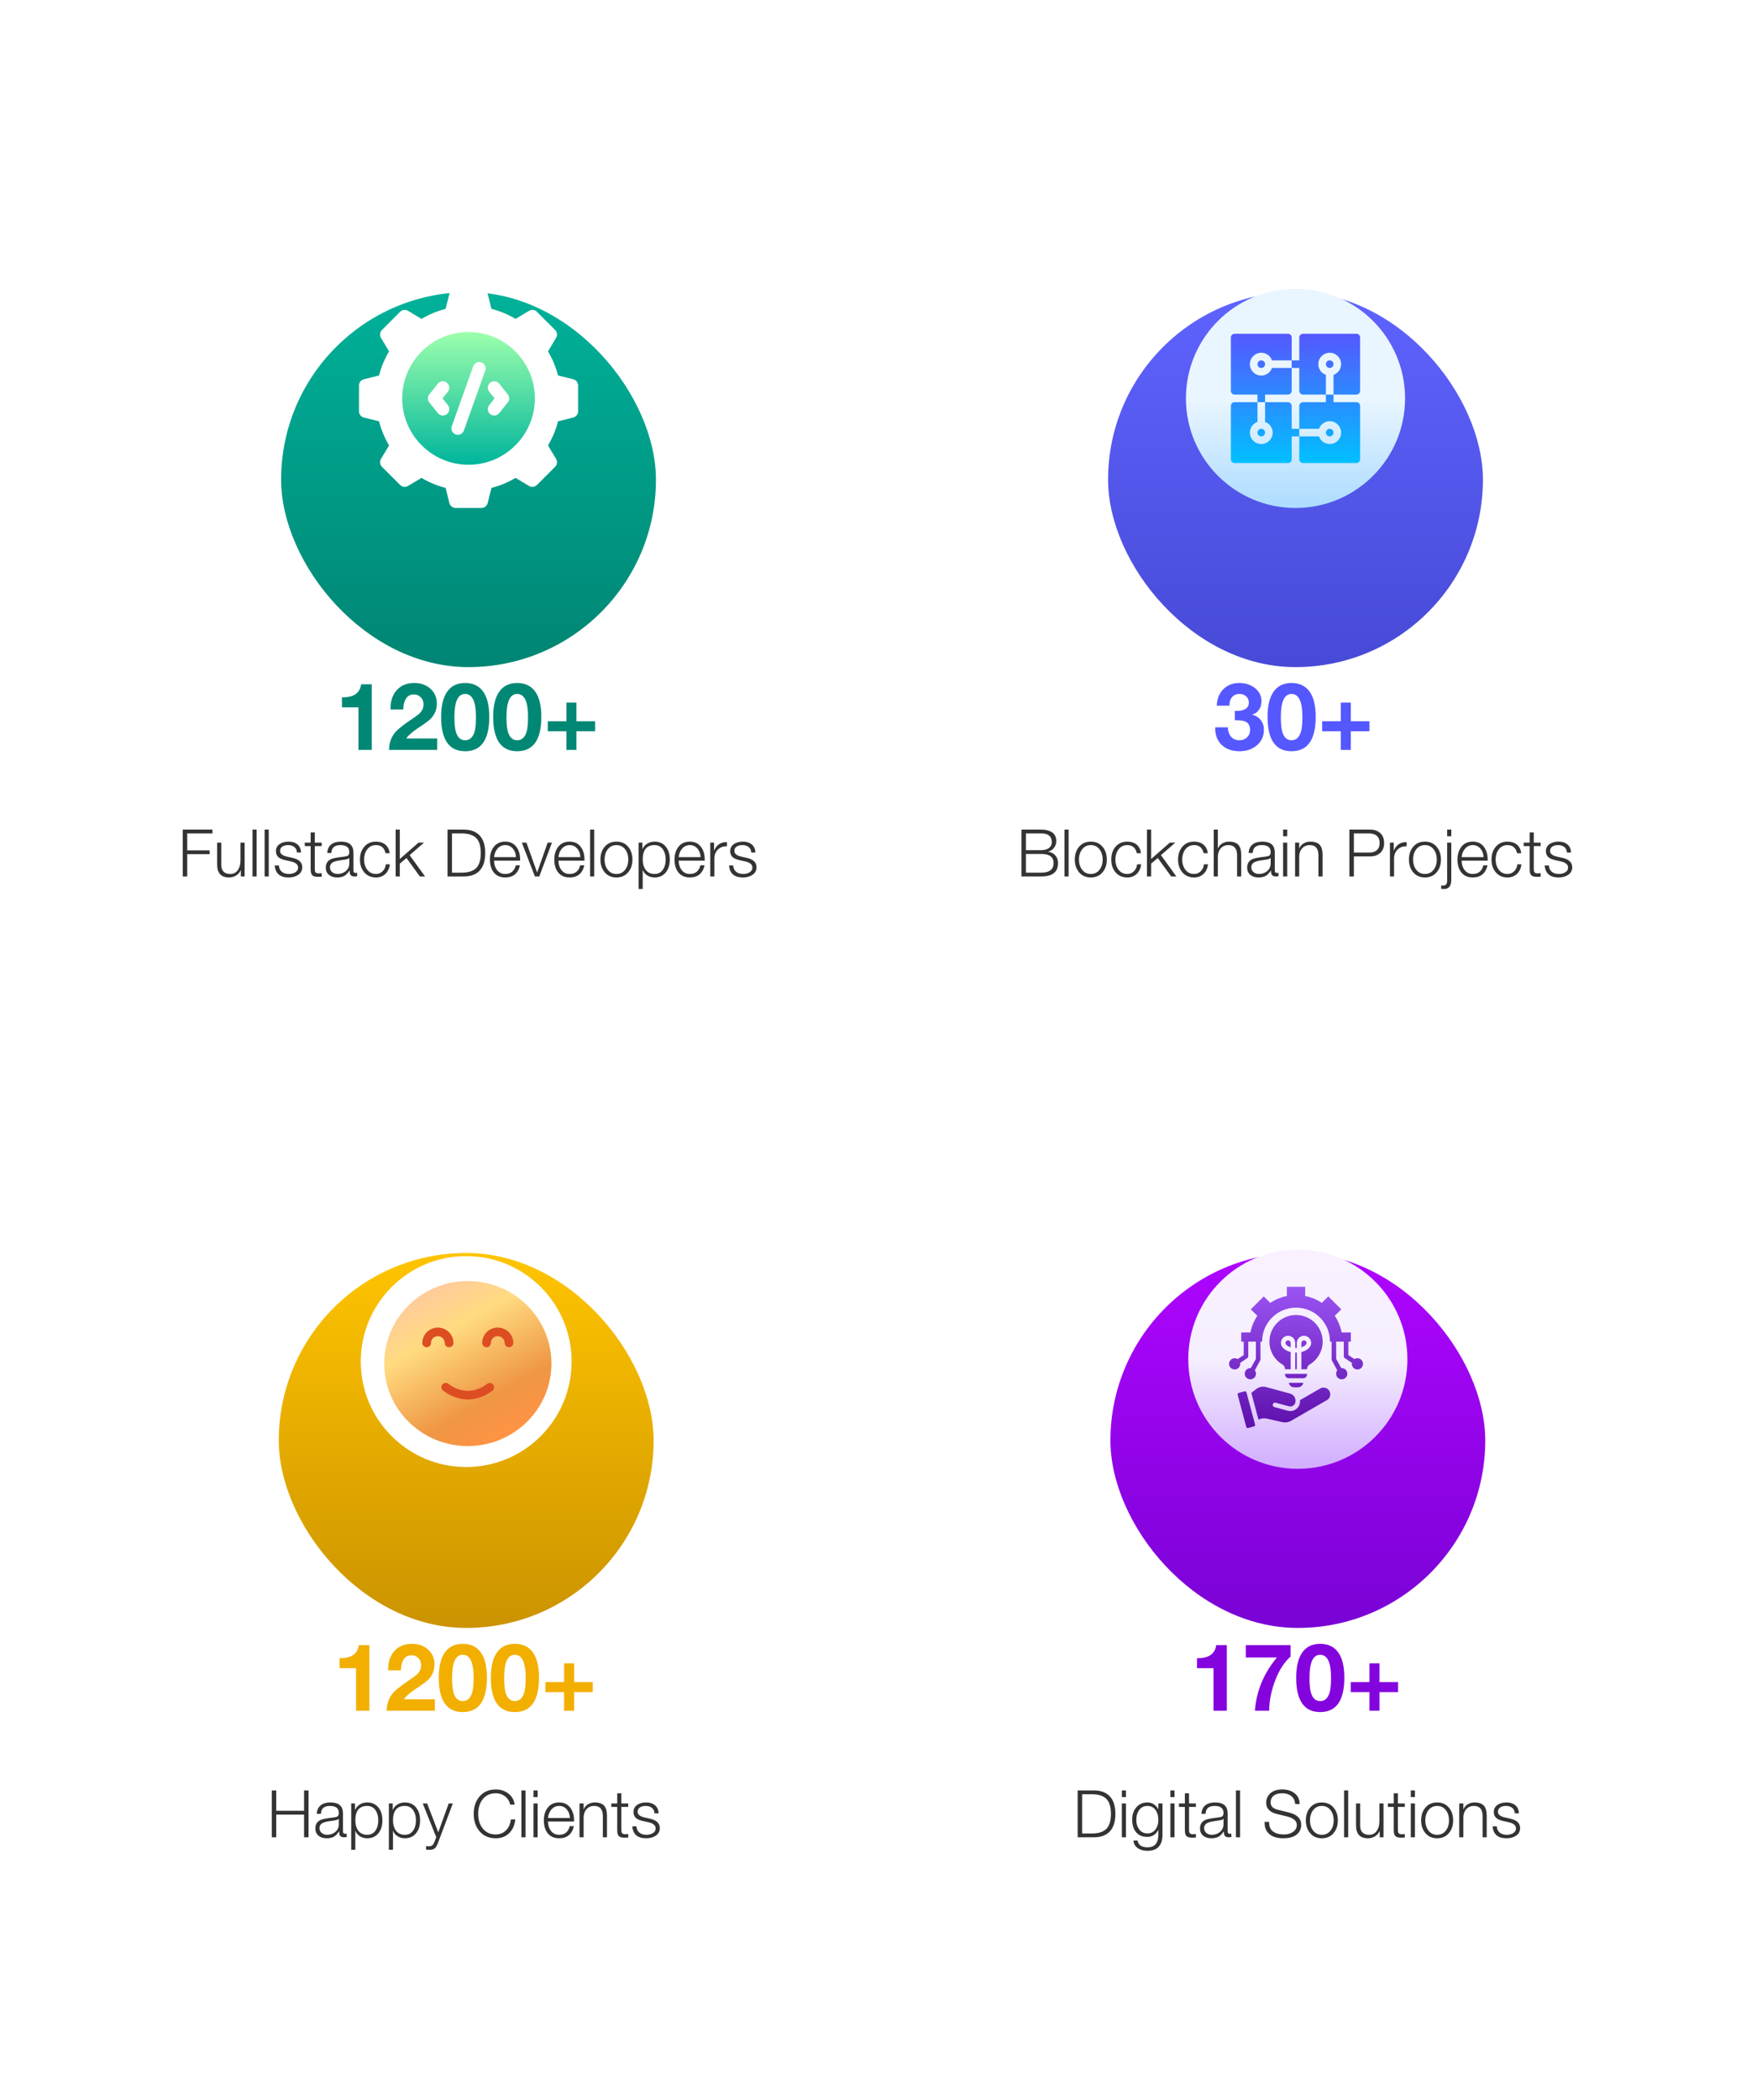
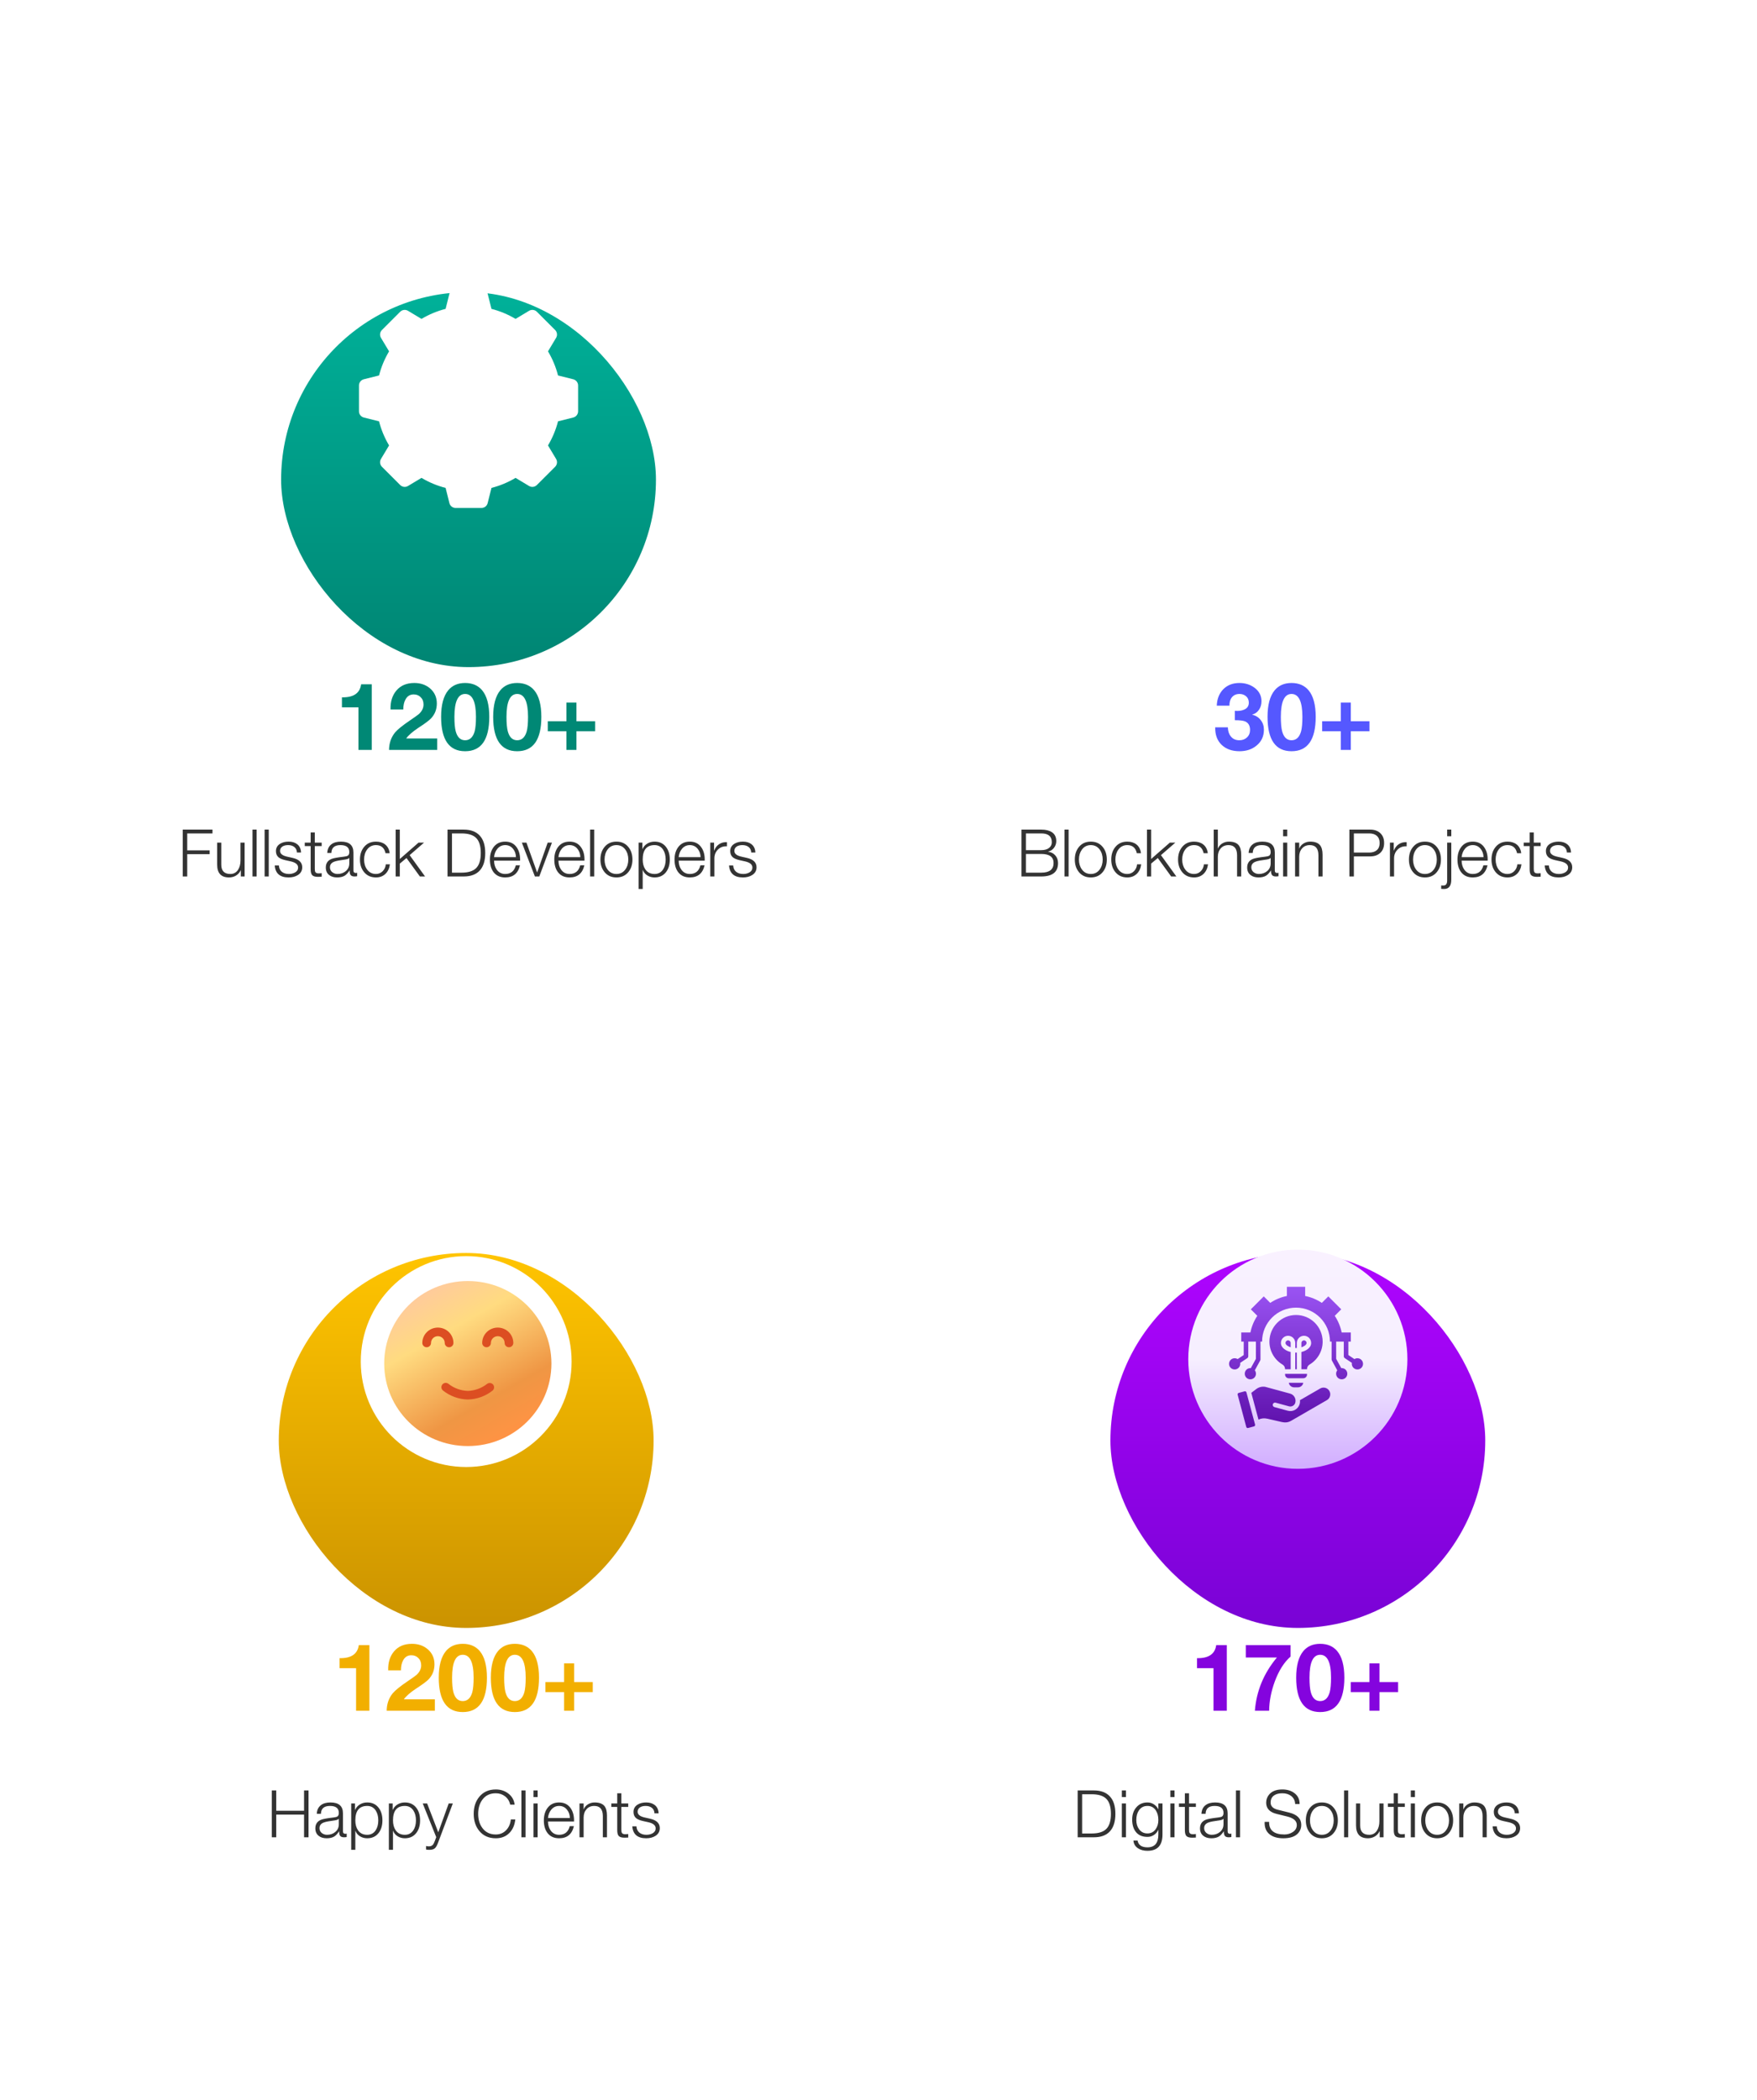
<svg xmlns="http://www.w3.org/2000/svg" width="375" height="448" viewBox="0 0 375 448" fill="none">
  <g filter="url(#filter0_d_763_12019)">
    <rect x="16" y="20" width="167" height="195" rx="16" fill="white" />
  </g>
  <g filter="url(#filter1_dii_763_12019)">
    <rect x="60" y="45" width="80" height="80" rx="40" fill="url(#paint0_linear_763_12019)" />
  </g>
  <g clip-path="url(#clip0_763_12019)">
    <path d="M123.385 82.248V87.752C123.385 88.058 123.282 88.354 123.094 88.595C122.906 88.836 122.643 89.007 122.347 89.081L119.1 89.893C118.638 91.696 117.921 93.42 116.96 95.037L118.687 97.916C118.845 98.178 118.91 98.485 118.872 98.788C118.835 99.092 118.697 99.374 118.481 99.59L114.59 103.481C114.374 103.697 114.091 103.835 113.788 103.872C113.485 103.91 113.178 103.845 112.916 103.687L110.037 101.96C108.42 102.922 106.696 103.639 104.893 104.1L104.081 107.347C104.007 107.643 103.836 107.906 103.595 108.095C103.354 108.283 103.057 108.385 102.752 108.385H97.248C96.943 108.385 96.646 108.283 96.405 108.095C96.164 107.906 95.993 107.643 95.919 107.347L95.107 104.1C93.304 103.639 91.58 102.922 89.963 101.96L87.084 103.687C86.822 103.845 86.515 103.91 86.212 103.872C85.909 103.835 85.627 103.697 85.41 103.481L81.519 99.59C81.303 99.374 81.165 99.092 81.128 98.788C81.09 98.485 81.156 98.178 81.313 97.916L83.04 95.037C82.079 93.42 81.362 91.696 80.9 89.893L77.653 89.081C77.357 89.007 77.094 88.836 76.906 88.595C76.718 88.354 76.615 88.058 76.615 87.752V82.248C76.615 81.943 76.718 81.646 76.906 81.405C77.094 81.164 77.357 80.993 77.653 80.919L80.9 80.107C81.362 78.304 82.079 76.58 83.04 74.963L81.313 72.084C81.156 71.822 81.09 71.515 81.128 71.212C81.165 70.909 81.303 70.627 81.519 70.41L85.41 66.519C85.626 66.303 85.909 66.165 86.212 66.128C86.515 66.09 86.822 66.156 87.084 66.313L89.963 68.04C91.58 67.079 93.304 66.362 95.107 65.9L95.919 62.653C95.993 62.357 96.164 62.094 96.405 61.906C96.646 61.718 96.943 61.615 97.248 61.615H102.752C103.057 61.615 103.354 61.718 103.595 61.906C103.836 62.094 104.007 62.357 104.081 62.653L104.893 65.9C106.696 66.362 108.42 67.079 110.037 68.04L112.916 66.313C113.178 66.155 113.485 66.09 113.788 66.128C114.091 66.165 114.374 66.303 114.59 66.519L118.481 70.41C118.697 70.626 118.835 70.909 118.872 71.212C118.91 71.515 118.844 71.822 118.687 72.084L116.96 74.963C117.921 76.58 118.638 78.304 119.1 80.107L122.347 80.919C122.643 80.993 122.906 81.164 123.094 81.405C123.282 81.646 123.385 81.943 123.385 82.248Z" fill="white" />
-     <path d="M100 70.841C92.193 70.841 85.841 77.193 85.841 85C85.841 92.807 92.193 99.159 100 99.159C107.807 99.159 114.159 92.807 114.159 85C114.159 77.193 107.807 70.841 100 70.841ZM95.589 86.428C96.062 87.019 95.966 87.881 95.375 88.354C94.784 88.826 93.922 88.731 93.449 88.14L91.622 85.856C91.428 85.613 91.322 85.311 91.322 85C91.322 84.689 91.428 84.387 91.622 84.144L93.449 81.861C93.922 81.27 94.784 81.174 95.375 81.647C95.966 82.119 96.062 82.981 95.589 83.572L94.447 85L95.589 86.428ZM103.574 79.067L99.007 91.855C98.752 92.568 97.968 92.939 97.255 92.685C96.543 92.43 96.171 91.646 96.426 90.933L100.993 78.145C101.248 77.432 102.032 77.061 102.744 77.316C103.457 77.57 103.829 78.354 103.574 79.067ZM108.378 85.856L106.551 88.14C106.078 88.731 105.216 88.826 104.625 88.354C104.034 87.881 103.938 87.019 104.411 86.428L105.553 85L104.411 83.572C103.938 82.981 104.034 82.119 104.625 81.646C105.216 81.174 106.078 81.269 106.551 81.86L108.378 84.144C108.572 84.387 108.678 84.689 108.678 85C108.678 85.311 108.572 85.613 108.378 85.856Z" fill="url(#paint1_linear_763_12019)" />
  </g>
  <path d="M79.34 146V160H76.5V150.92H72.98V148.78C75.447 148.833 76.813 147.907 77.08 146H79.34ZM86.073 151.38H83.353C83.3 149.727 83.72 148.373 84.613 147.32C85.52 146.253 86.793 145.72 88.433 145.72C89.767 145.72 90.887 146.107 91.793 146.88C92.753 147.707 93.233 148.78 93.233 150.1C93.233 151.34 92.82 152.4 91.993 153.28C91.58 153.72 90.673 154.393 89.273 155.3C88.047 156.113 87.187 156.867 86.693 157.56H93.313V160H83.033C83.047 158.547 83.48 157.3 84.333 156.26C84.88 155.62 85.92 154.78 87.453 153.74C88.547 152.993 89.193 152.533 89.393 152.36C90.06 151.747 90.393 151.067 90.393 150.32C90.393 149.667 90.193 149.147 89.793 148.76C89.407 148.36 88.907 148.16 88.293 148.16C87.52 148.16 86.94 148.513 86.553 149.22C86.233 149.793 86.073 150.513 86.073 151.38ZM94.147 152.94C94.147 150.393 94.653 148.507 95.667 147.28C96.533 146.24 97.733 145.72 99.267 145.72C100.813 145.72 102.027 146.24 102.907 147.28C103.92 148.493 104.427 150.38 104.427 152.94C104.427 157.833 102.707 160.28 99.267 160.28C95.853 160.28 94.147 157.833 94.147 152.94ZM96.987 152.94C96.987 154.3 97.08 155.333 97.267 156.04C97.613 157.307 98.28 157.94 99.267 157.94C100.267 157.94 100.947 157.307 101.307 156.04C101.493 155.333 101.587 154.3 101.587 152.94C101.587 149.687 100.813 148.06 99.267 148.06C97.747 148.06 96.987 149.687 96.987 152.94ZM105.26 152.94C105.26 150.393 105.767 148.507 106.78 147.28C107.647 146.24 108.847 145.72 110.38 145.72C111.927 145.72 113.14 146.24 114.02 147.28C115.033 148.493 115.54 150.38 115.54 152.94C115.54 157.833 113.82 160.28 110.38 160.28C106.967 160.28 105.26 157.833 105.26 152.94ZM108.1 152.94C108.1 154.3 108.193 155.333 108.38 156.04C108.727 157.307 109.393 157.94 110.38 157.94C111.38 157.94 112.06 157.307 112.42 156.04C112.607 155.333 112.7 154.3 112.7 152.94C112.7 149.687 111.927 148.06 110.38 148.06C108.86 148.06 108.1 149.687 108.1 152.94ZM123.033 149.9V153.88H127.013V156.02H123.033V160H120.893V156.02H116.913V153.88H120.893V149.9H123.033Z" fill="#008875" />
  <path d="M39.008 187V177.004H45.35V177.816H39.96V181.428H44.748V182.24H39.96V187H39.008ZM52.212 179.776V187H51.4V185.698H51.371C51.148 186.174 50.812 186.547 50.364 186.818C49.916 187.079 49.421 187.21 48.88 187.21C47.19 187.21 46.346 186.295 46.346 184.466V179.776H47.227V184.48C47.227 185.805 47.871 186.468 49.16 186.468C49.869 186.468 50.419 186.169 50.812 185.572C51.157 185.04 51.33 184.373 51.33 183.57V179.776H52.212ZM53.893 187V177.004H54.775V187H53.893ZM56.477 187V177.004H57.359V187H56.477ZM64.255 181.89H63.373C63.354 181.367 63.158 180.966 62.785 180.686C62.449 180.434 62.015 180.308 61.483 180.308C61.026 180.308 60.643 180.397 60.335 180.574C59.962 180.798 59.775 181.125 59.775 181.554C59.775 182.142 60.274 182.548 61.273 182.772L62.449 183.038C63.821 183.346 64.507 184.013 64.507 185.04C64.507 185.759 64.194 186.314 63.569 186.706C63.028 187.042 62.374 187.21 61.609 187.21C59.761 187.21 58.772 186.361 58.641 184.662H59.523C59.56 185.241 59.77 185.689 60.153 186.006C60.545 186.314 61.044 186.468 61.651 186.468C62.146 186.468 62.58 186.365 62.953 186.16C63.401 185.908 63.625 185.553 63.625 185.096C63.625 184.452 63.098 184.013 62.043 183.78L60.909 183.528C60.256 183.379 59.775 183.178 59.467 182.926C59.084 182.609 58.893 182.165 58.893 181.596C58.893 180.915 59.187 180.392 59.775 180.028C60.27 179.72 60.881 179.566 61.609 179.566C62.365 179.566 62.981 179.757 63.457 180.14C63.961 180.551 64.227 181.134 64.255 181.89ZM67.187 177.606V179.776H68.657V180.518H67.187V185.39C67.187 185.707 67.225 185.927 67.299 186.048C67.402 186.225 67.603 186.323 67.901 186.342C68.079 186.351 68.331 186.337 68.657 186.3V187.056C68.573 187.056 68.443 187.061 68.265 187.07C68.097 187.079 67.967 187.084 67.873 187.084C67.285 187.084 66.875 186.967 66.641 186.734C66.417 186.501 66.305 186.076 66.305 185.46V180.518H65.045V179.776H66.305V177.606H67.187ZM74.55 184.2V183.052H74.522C74.447 183.192 74.2 183.299 73.78 183.374C73.266 183.449 72.753 183.528 72.24 183.612C71.661 183.715 71.232 183.855 70.952 184.032C70.597 184.275 70.42 184.611 70.42 185.04C70.42 185.46 70.579 185.805 70.896 186.076C71.222 186.337 71.6 186.468 72.03 186.468C72.73 186.468 73.323 186.263 73.808 185.852C74.302 185.432 74.55 184.881 74.55 184.2ZM70.728 181.988H69.846C69.883 181.176 70.177 180.56 70.728 180.14C71.222 179.757 71.904 179.566 72.772 179.566C74.545 179.566 75.432 180.341 75.432 181.89V185.726C75.432 186.081 75.605 186.258 75.95 186.258C76.043 186.258 76.136 186.239 76.23 186.202V186.944C76.052 186.981 75.861 187 75.656 187C75.236 187 74.951 186.883 74.802 186.65C74.68 186.463 74.62 186.16 74.62 185.74H74.592C74.256 186.253 73.915 186.617 73.57 186.832C73.15 187.084 72.613 187.21 71.96 187.21C71.251 187.21 70.681 187.037 70.252 186.692C69.776 186.319 69.538 185.787 69.538 185.096C69.538 184.2 69.944 183.589 70.756 183.262C71.157 183.094 72.044 182.931 73.416 182.772C73.836 182.725 74.116 182.651 74.256 182.548C74.452 182.408 74.55 182.156 74.55 181.792C74.55 180.803 73.92 180.308 72.66 180.308C71.4 180.308 70.756 180.868 70.728 181.988ZM83.168 182.044H82.286C82.034 180.887 81.352 180.308 80.242 180.308C79.439 180.308 78.804 180.63 78.338 181.274C77.918 181.853 77.708 182.557 77.708 183.388C77.708 184.219 77.918 184.923 78.338 185.502C78.804 186.146 79.439 186.468 80.242 186.468C80.792 186.468 81.264 186.277 81.656 185.894C82.057 185.502 82.286 185.007 82.342 184.41H83.224C83.102 185.278 82.776 185.964 82.244 186.468C81.712 186.963 81.044 187.21 80.242 187.21C79.178 187.21 78.333 186.832 77.708 186.076C77.12 185.367 76.826 184.471 76.826 183.388C76.826 182.305 77.12 181.409 77.708 180.7C78.333 179.944 79.178 179.566 80.242 179.566C81.035 179.566 81.693 179.771 82.216 180.182C82.757 180.621 83.074 181.241 83.168 182.044ZM84.449 187V177.004H85.331V183.276L89.335 179.776H90.511L87.431 182.45L90.721 187H89.615L86.759 183.066L85.331 184.256V187H84.449ZM96.466 177.816V186.188H98.496C99.942 186.188 100.988 185.861 101.632 185.208C102.285 184.555 102.612 183.486 102.612 182.002C102.612 180.518 102.285 179.449 101.632 178.796C100.988 178.143 99.942 177.816 98.496 177.816H96.466ZM95.514 187V177.004H98.972C100.475 177.004 101.613 177.429 102.388 178.278C103.172 179.118 103.564 180.359 103.564 182.002C103.564 183.645 103.172 184.891 102.388 185.74C101.613 186.58 100.475 187 98.972 187H95.514ZM111.006 183.626H105.448C105.457 184.373 105.644 185.007 106.008 185.53C106.447 186.155 107.053 186.468 107.828 186.468C109.023 186.468 109.779 185.852 110.096 184.62H110.978C110.577 186.347 109.527 187.21 107.828 187.21C106.745 187.21 105.915 186.832 105.336 186.076C104.823 185.395 104.566 184.499 104.566 183.388C104.566 182.333 104.823 181.456 105.336 180.756C105.924 179.963 106.755 179.566 107.828 179.566C108.92 179.566 109.751 179.991 110.32 180.84C110.815 181.577 111.043 182.506 111.006 183.626ZM105.448 182.884H110.124C110.105 182.175 109.895 181.577 109.494 181.092C109.065 180.569 108.509 180.308 107.828 180.308C107.147 180.308 106.587 180.574 106.148 181.106C105.756 181.573 105.523 182.165 105.448 182.884ZM114.164 187L111.378 179.776H112.358L114.626 186.118H114.654L116.894 179.776H117.804L115.102 187H114.164ZM124.746 183.626H119.188C119.197 184.373 119.384 185.007 119.748 185.53C120.187 186.155 120.793 186.468 121.568 186.468C122.763 186.468 123.519 185.852 123.836 184.62H124.718C124.317 186.347 123.267 187.21 121.568 187.21C120.485 187.21 119.655 186.832 119.076 186.076C118.563 185.395 118.306 184.499 118.306 183.388C118.306 182.333 118.563 181.456 119.076 180.756C119.664 179.963 120.495 179.566 121.568 179.566C122.66 179.566 123.491 179.991 124.06 180.84C124.555 181.577 124.783 182.506 124.746 183.626ZM119.188 182.884H123.864C123.845 182.175 123.635 181.577 123.234 181.092C122.805 180.569 122.249 180.308 121.568 180.308C120.887 180.308 120.327 180.574 119.888 181.106C119.496 181.573 119.263 182.165 119.188 182.884ZM125.944 187V177.004H126.826V187H125.944ZM131.566 179.566C132.63 179.566 133.474 179.944 134.1 180.7C134.688 181.409 134.982 182.305 134.982 183.388C134.982 184.471 134.688 185.367 134.1 186.076C133.474 186.832 132.63 187.21 131.566 187.21C130.502 187.21 129.657 186.832 129.032 186.076C128.444 185.367 128.15 184.471 128.15 183.388C128.15 182.305 128.444 181.409 129.032 180.7C129.657 179.944 130.502 179.566 131.566 179.566ZM131.566 180.308C130.763 180.308 130.128 180.63 129.662 181.274C129.242 181.853 129.032 182.557 129.032 183.388C129.032 184.219 129.242 184.923 129.662 185.502C130.128 186.146 130.763 186.468 131.566 186.468C132.368 186.468 133.003 186.146 133.47 185.502C133.89 184.923 134.1 184.219 134.1 183.388C134.1 182.557 133.89 181.853 133.47 181.274C133.003 180.63 132.368 180.308 131.566 180.308ZM142.075 183.388C142.075 182.548 141.893 181.848 141.529 181.288C141.1 180.635 140.493 180.308 139.709 180.308C138.02 180.308 137.175 181.335 137.175 183.388C137.175 184.237 137.362 184.937 137.735 185.488C138.183 186.141 138.841 186.468 139.709 186.468C140.493 186.468 141.1 186.141 141.529 185.488C141.893 184.928 142.075 184.228 142.075 183.388ZM136.293 189.674V179.776H137.105V181.148H137.133C137.338 180.663 137.67 180.28 138.127 180C138.594 179.711 139.121 179.566 139.709 179.566C140.754 179.566 141.571 179.949 142.159 180.714C142.691 181.405 142.957 182.296 142.957 183.388C142.957 184.48 142.691 185.371 142.159 186.062C141.571 186.827 140.754 187.21 139.709 187.21C139.149 187.21 138.645 187.075 138.197 186.804C137.721 186.524 137.39 186.132 137.203 185.628H137.175V189.674H136.293ZM150.408 183.626H144.85C144.86 184.373 145.046 185.007 145.41 185.53C145.849 186.155 146.456 186.468 147.23 186.468C148.425 186.468 149.181 185.852 149.498 184.62H150.38C149.979 186.347 148.929 187.21 147.23 187.21C146.148 187.21 145.317 186.832 144.738 186.076C144.225 185.395 143.968 184.499 143.968 183.388C143.968 182.333 144.225 181.456 144.738 180.756C145.326 179.963 146.157 179.566 147.23 179.566C148.322 179.566 149.153 179.991 149.722 180.84C150.217 181.577 150.446 182.506 150.408 183.626ZM144.85 182.884H149.526C149.508 182.175 149.298 181.577 148.896 181.092C148.467 180.569 147.912 180.308 147.23 180.308C146.549 180.308 145.989 180.574 145.55 181.106C145.158 181.573 144.925 182.165 144.85 182.884ZM151.592 187V179.776H152.404V181.47H152.432C152.656 180.882 153.006 180.429 153.482 180.112C153.958 179.795 154.518 179.65 155.162 179.678V180.56C154.378 180.523 153.734 180.756 153.23 181.26C152.726 181.755 152.474 182.385 152.474 183.15V187H151.592ZM161.216 181.89H160.334C160.315 181.367 160.119 180.966 159.746 180.686C159.41 180.434 158.976 180.308 158.444 180.308C157.987 180.308 157.604 180.397 157.296 180.574C156.923 180.798 156.736 181.125 156.736 181.554C156.736 182.142 157.235 182.548 158.234 182.772L159.41 183.038C160.782 183.346 161.468 184.013 161.468 185.04C161.468 185.759 161.155 186.314 160.53 186.706C159.989 187.042 159.335 187.21 158.57 187.21C156.722 187.21 155.733 186.361 155.602 184.662H156.484C156.521 185.241 156.731 185.689 157.114 186.006C157.506 186.314 158.005 186.468 158.612 186.468C159.107 186.468 159.541 186.365 159.914 186.16C160.362 185.908 160.586 185.553 160.586 185.096C160.586 184.452 160.059 184.013 159.004 183.78L157.87 183.528C157.217 183.379 156.736 183.178 156.428 182.926C156.045 182.609 155.854 182.165 155.854 181.596C155.854 180.915 156.148 180.392 156.736 180.028C157.231 179.72 157.842 179.566 158.57 179.566C159.326 179.566 159.942 179.757 160.418 180.14C160.922 180.551 161.188 181.134 161.216 181.89Z" fill="#333333" />
  <g filter="url(#filter2_d_763_12019)">
-     <rect x="193" y="20" width="167" height="195" rx="16" fill="white" />
-   </g>
+     </g>
  <g filter="url(#filter3_dii_763_12019)">
-     <rect x="236.5" y="45" width="80" height="80" rx="40" fill="url(#paint2_linear_763_12019)" />
-   </g>
+     </g>
  <g clip-path="url(#clip1_763_12019)">
    <path d="M276.5 108.385C289.415 108.385 299.885 97.915 299.885 85C299.885 72.085 289.415 61.615 276.5 61.615C263.585 61.615 253.115 72.085 253.115 85C253.115 97.915 263.585 108.385 276.5 108.385Z" fill="url(#paint3_linear_763_12019)" />
    <path d="M283.802 93.114C284.25 93.114 284.614 92.75 284.614 92.302C284.614 91.855 284.25 91.491 283.802 91.491C283.355 91.491 282.991 91.855 282.991 92.302C282.991 92.75 283.355 93.114 283.802 93.114ZM269.198 76.886C268.75 76.886 268.386 77.25 268.386 77.698C268.386 78.145 268.75 78.509 269.198 78.509C269.645 78.509 270.009 78.145 270.009 77.698C270.009 77.25 269.645 76.886 269.198 76.886ZM277.311 78.509V83.377C277.311 83.832 277.668 84.189 278.123 84.189H282.991V79.982C282.048 79.646 281.368 78.754 281.368 77.698C281.368 76.356 282.46 75.264 283.802 75.264C285.144 75.264 286.236 76.356 286.236 77.698C286.236 78.754 285.556 79.646 284.614 79.982V84.189H289.482C289.936 84.189 290.293 83.832 290.293 83.377V72.018C290.293 71.564 289.936 71.207 289.482 71.207H278.123C277.668 71.207 277.311 71.564 277.311 72.018V76.886H275.689V78.509H277.311ZM283.802 76.886C283.355 76.886 282.991 77.25 282.991 77.698C282.991 78.145 283.355 78.509 283.802 78.509C284.25 78.509 284.614 78.145 284.614 77.698C284.614 77.25 284.25 76.886 283.802 76.886ZM282.991 84.189V85.811H278.123C277.668 85.811 277.311 86.168 277.311 86.623V91.491H281.518C281.854 90.549 282.746 89.868 283.802 89.868C285.145 89.868 286.236 90.96 286.236 92.302C286.236 93.644 285.145 94.736 283.802 94.736C282.746 94.736 281.854 94.056 281.518 93.114H277.311V97.982C277.311 98.436 277.668 98.793 278.123 98.793H289.482C289.936 98.793 290.293 98.436 290.293 97.982V86.623C290.293 86.168 289.936 85.811 289.482 85.811H284.614V84.189H282.991ZM275.689 91.491V86.623C275.689 86.168 275.332 85.811 274.877 85.811H270.009V90.018C270.952 90.354 271.632 91.246 271.632 92.302C271.632 93.645 270.54 94.737 269.198 94.737C267.856 94.737 266.764 93.645 266.764 92.302C266.764 91.246 267.444 90.354 268.386 90.018V85.811H263.518C263.064 85.811 262.707 86.168 262.707 86.623V97.982C262.707 98.436 263.064 98.793 263.518 98.793H274.877C275.332 98.793 275.689 98.436 275.689 97.982V93.114H277.312V91.491H275.689ZM269.198 93.114C269.645 93.114 270.009 92.75 270.009 92.302C270.009 91.855 269.645 91.491 269.198 91.491C268.75 91.491 268.386 91.855 268.386 92.302C268.386 92.75 268.75 93.114 269.198 93.114ZM270.009 84.189H274.877C275.332 84.189 275.689 83.832 275.689 83.377V78.509H271.482C271.146 79.451 270.254 80.132 269.198 80.132C267.855 80.132 266.764 79.04 266.764 77.698C266.764 76.356 267.855 75.264 269.198 75.264C270.254 75.264 271.146 75.944 271.482 76.886H275.689V72.018C275.689 71.564 275.332 71.207 274.877 71.207H263.518C263.064 71.207 262.707 71.564 262.707 72.018V83.377C262.707 83.832 263.064 84.189 263.518 84.189H268.386V85.811H270.009V84.189Z" fill="url(#paint4_linear_763_12019)" />
  </g>
  <path d="M263.56 153.66V151.66C264.333 151.727 264.98 151.647 265.5 151.42C266.193 151.14 266.54 150.64 266.54 149.92C266.54 149.347 266.347 148.893 265.96 148.56C265.573 148.227 265.107 148.06 264.56 148.06C263.867 148.06 263.327 148.293 262.94 148.76C262.567 149.213 262.387 149.813 262.4 150.56H259.7C259.753 149.12 260.213 147.953 261.08 147.06C261.96 146.167 263.113 145.72 264.54 145.72C265.753 145.72 266.82 146.053 267.74 146.72C268.74 147.467 269.24 148.427 269.24 149.6C269.24 150.293 269.073 150.887 268.74 151.38C268.393 151.927 267.907 152.287 267.28 152.46V152.5C268.04 152.673 268.64 153.053 269.08 153.64C269.533 154.213 269.76 154.893 269.76 155.68C269.76 157.093 269.233 158.227 268.18 159.08C267.207 159.88 266 160.28 264.56 160.28C262.96 160.28 261.687 159.827 260.74 158.92C259.793 158.013 259.333 156.767 259.36 155.18H262.06C262.087 155.993 262.3 156.64 262.7 157.12C263.127 157.667 263.733 157.94 264.52 157.94C265.173 157.94 265.713 157.74 266.14 157.34C266.58 156.927 266.8 156.393 266.8 155.74C266.8 154.807 266.433 154.193 265.7 153.9C265.287 153.74 264.573 153.66 263.56 153.66ZM270.533 152.94C270.533 150.393 271.04 148.507 272.053 147.28C272.92 146.24 274.12 145.72 275.653 145.72C277.2 145.72 278.413 146.24 279.293 147.28C280.307 148.493 280.813 150.38 280.813 152.94C280.813 157.833 279.093 160.28 275.653 160.28C272.24 160.28 270.533 157.833 270.533 152.94ZM273.373 152.94C273.373 154.3 273.467 155.333 273.653 156.04C274 157.307 274.667 157.94 275.653 157.94C276.653 157.94 277.333 157.307 277.693 156.04C277.88 155.333 277.973 154.3 277.973 152.94C277.973 149.687 277.2 148.06 275.653 148.06C274.133 148.06 273.373 149.687 273.373 152.94ZM288.307 149.9V153.88H292.287V156.02H288.307V160H286.167V156.02H282.187V153.88H286.167V149.9H288.307Z" fill="#5558FF" />
  <path d="M218.96 182.198V186.188H222.236C223.991 186.188 224.868 185.502 224.868 184.13C224.868 182.842 223.991 182.198 222.236 182.198H218.96ZM218.008 187V177.004H222.236C223.179 177.004 223.925 177.181 224.476 177.536C225.12 177.947 225.442 178.586 225.442 179.454C225.442 179.986 225.279 180.467 224.952 180.896C224.635 181.316 224.219 181.582 223.706 181.694V181.722C224.35 181.806 224.863 182.072 225.246 182.52C225.629 182.959 225.82 183.505 225.82 184.158C225.82 186.053 224.625 187 222.236 187H218.008ZM218.96 177.816V181.386H222.236C222.964 181.386 223.529 181.223 223.93 180.896C224.303 180.588 224.49 180.187 224.49 179.692C224.49 178.441 223.739 177.816 222.236 177.816H218.96ZM227.192 187V177.004H228.074V187H227.192ZM232.814 179.566C233.878 179.566 234.723 179.944 235.348 180.7C235.936 181.409 236.23 182.305 236.23 183.388C236.23 184.471 235.936 185.367 235.348 186.076C234.723 186.832 233.878 187.21 232.814 187.21C231.75 187.21 230.905 186.832 230.28 186.076C229.692 185.367 229.398 184.471 229.398 183.388C229.398 182.305 229.692 181.409 230.28 180.7C230.905 179.944 231.75 179.566 232.814 179.566ZM232.814 180.308C232.011 180.308 231.377 180.63 230.91 181.274C230.49 181.853 230.28 182.557 230.28 183.388C230.28 184.219 230.49 184.923 230.91 185.502C231.377 186.146 232.011 186.468 232.814 186.468C233.617 186.468 234.251 186.146 234.718 185.502C235.138 184.923 235.348 184.219 235.348 183.388C235.348 182.557 235.138 181.853 234.718 181.274C234.251 180.63 233.617 180.308 232.814 180.308ZM243.519 182.044H242.637C242.385 180.887 241.704 180.308 240.593 180.308C239.791 180.308 239.156 180.63 238.689 181.274C238.269 181.853 238.059 182.557 238.059 183.388C238.059 184.219 238.269 184.923 238.689 185.502C239.156 186.146 239.791 186.468 240.593 186.468C241.144 186.468 241.615 186.277 242.007 185.894C242.409 185.502 242.637 185.007 242.693 184.41H243.575C243.454 185.278 243.127 185.964 242.595 186.468C242.063 186.963 241.396 187.21 240.593 187.21C239.529 187.21 238.685 186.832 238.059 186.076C237.471 185.367 237.177 184.471 237.177 183.388C237.177 182.305 237.471 181.409 238.059 180.7C238.685 179.944 239.529 179.566 240.593 179.566C241.387 179.566 242.045 179.771 242.567 180.182C243.109 180.621 243.426 181.241 243.519 182.044ZM244.801 187V177.004H245.683V183.276L249.687 179.776H250.863L247.783 182.45L251.073 187H249.967L247.111 183.066L245.683 184.256V187H244.801ZM257.779 182.044H256.897C256.645 180.887 255.964 180.308 254.853 180.308C254.05 180.308 253.416 180.63 252.949 181.274C252.529 181.853 252.319 182.557 252.319 183.388C252.319 184.219 252.529 184.923 252.949 185.502C253.416 186.146 254.05 186.468 254.853 186.468C255.404 186.468 255.875 186.277 256.267 185.894C256.668 185.502 256.897 185.007 256.953 184.41H257.835C257.714 185.278 257.387 185.964 256.855 186.468C256.323 186.963 255.656 187.21 254.853 187.21C253.789 187.21 252.944 186.832 252.319 186.076C251.731 185.367 251.437 184.471 251.437 183.388C251.437 182.305 251.731 181.409 252.319 180.7C252.944 179.944 253.789 179.566 254.853 179.566C255.646 179.566 256.304 179.771 256.827 180.182C257.368 180.621 257.686 181.241 257.779 182.044ZM259.047 187V177.004H259.929V181.022H259.957C260.115 180.593 260.409 180.243 260.839 179.972C261.277 179.701 261.753 179.566 262.267 179.566C263.237 179.566 263.933 179.813 264.353 180.308C264.726 180.756 264.913 181.437 264.913 182.352V187H264.031V182.492C264.031 181.036 263.419 180.308 262.197 180.308C261.506 180.308 260.955 180.541 260.545 181.008C260.134 181.475 259.929 182.067 259.929 182.786V187H259.047ZM271.2 184.2V183.052H271.172C271.098 183.192 270.85 183.299 270.43 183.374C269.917 183.449 269.404 183.528 268.89 183.612C268.312 183.715 267.882 183.855 267.602 184.032C267.248 184.275 267.07 184.611 267.07 185.04C267.07 185.46 267.229 185.805 267.546 186.076C267.873 186.337 268.251 186.468 268.68 186.468C269.38 186.468 269.973 186.263 270.458 185.852C270.953 185.432 271.2 184.881 271.2 184.2ZM267.378 181.988H266.496C266.534 181.176 266.828 180.56 267.378 180.14C267.873 179.757 268.554 179.566 269.422 179.566C271.196 179.566 272.082 180.341 272.082 181.89V185.726C272.082 186.081 272.255 186.258 272.6 186.258C272.694 186.258 272.787 186.239 272.88 186.202V186.944C272.703 186.981 272.512 187 272.306 187C271.886 187 271.602 186.883 271.452 186.65C271.331 186.463 271.27 186.16 271.27 185.74H271.242C270.906 186.253 270.566 186.617 270.22 186.832C269.8 187.084 269.264 187.21 268.61 187.21C267.901 187.21 267.332 187.037 266.902 186.692C266.426 186.319 266.188 185.787 266.188 185.096C266.188 184.2 266.594 183.589 267.406 183.262C267.808 183.094 268.694 182.931 270.066 182.772C270.486 182.725 270.766 182.651 270.906 182.548C271.102 182.408 271.2 182.156 271.2 181.792C271.2 180.803 270.57 180.308 269.31 180.308C268.05 180.308 267.406 180.868 267.378 181.988ZM273.854 187V179.776H274.736V187H273.854ZM273.854 178.418V177.004H274.736V178.418H273.854ZM276.41 187V179.776H277.292V181.022H277.32C277.479 180.593 277.773 180.243 278.202 179.972C278.641 179.701 279.117 179.566 279.63 179.566C280.601 179.566 281.296 179.813 281.716 180.308C282.089 180.756 282.276 181.437 282.276 182.352V187H281.394V182.492C281.394 181.036 280.783 180.308 279.56 180.308C278.869 180.308 278.319 180.541 277.908 181.008C277.497 181.475 277.292 182.067 277.292 182.786V187H276.41ZM288.008 187V177.004H292.446C293.351 177.004 294.07 177.256 294.602 177.76C295.143 178.264 295.414 178.964 295.414 179.86C295.414 180.756 295.143 181.456 294.602 181.96C294.07 182.464 293.351 182.716 292.446 182.716H288.96V187H288.008ZM288.96 177.816V181.904H292.236C292.917 181.904 293.459 181.731 293.86 181.386C294.261 181.031 294.462 180.523 294.462 179.86C294.462 179.197 294.257 178.684 293.846 178.32C293.454 177.984 292.917 177.816 292.236 177.816H288.96ZM296.658 187V179.776H297.47V181.47H297.498C297.722 180.882 298.072 180.429 298.548 180.112C299.024 179.795 299.584 179.65 300.228 179.678V180.56C299.444 180.523 298.8 180.756 298.296 181.26C297.792 181.755 297.54 182.385 297.54 183.15V187H296.658ZM304.126 179.566C305.19 179.566 306.035 179.944 306.66 180.7C307.248 181.409 307.542 182.305 307.542 183.388C307.542 184.471 307.248 185.367 306.66 186.076C306.035 186.832 305.19 187.21 304.126 187.21C303.062 187.21 302.218 186.832 301.592 186.076C301.004 185.367 300.71 184.471 300.71 183.388C300.71 182.305 301.004 181.409 301.592 180.7C302.218 179.944 303.062 179.566 304.126 179.566ZM304.126 180.308C303.324 180.308 302.689 180.63 302.222 181.274C301.802 181.853 301.592 182.557 301.592 183.388C301.592 184.219 301.802 184.923 302.222 185.502C302.689 186.146 303.324 186.468 304.126 186.468C304.929 186.468 305.564 186.146 306.03 185.502C306.45 184.923 306.66 184.219 306.66 183.388C306.66 182.557 306.45 181.853 306.03 181.274C305.564 180.63 304.929 180.308 304.126 180.308ZM308.868 187.882V179.776H309.75V187.672C309.75 189.007 309.236 189.674 308.21 189.674C308.144 189.674 308.042 189.669 307.902 189.66C307.762 189.651 307.659 189.646 307.594 189.646V188.918C307.799 188.937 307.958 188.941 308.07 188.932C308.602 188.932 308.868 188.582 308.868 187.882ZM308.868 178.418V177.004H309.75V178.418H308.868ZM317.514 183.626H311.956C311.965 184.373 312.152 185.007 312.516 185.53C312.954 186.155 313.561 186.468 314.336 186.468C315.53 186.468 316.286 185.852 316.604 184.62H317.486C317.084 186.347 316.034 187.21 314.336 187.21C313.253 187.21 312.422 186.832 311.844 186.076C311.33 185.395 311.074 184.499 311.074 183.388C311.074 182.333 311.33 181.456 311.844 180.756C312.432 179.963 313.262 179.566 314.336 179.566C315.428 179.566 316.258 179.991 316.828 180.84C317.322 181.577 317.551 182.506 317.514 183.626ZM311.956 182.884H316.632C316.613 182.175 316.403 181.577 316.002 181.092C315.572 180.569 315.017 180.308 314.336 180.308C313.654 180.308 313.094 180.574 312.656 181.106C312.264 181.573 312.03 182.165 311.956 182.884ZM324.675 182.044H323.793C323.541 180.887 322.86 180.308 321.749 180.308C320.947 180.308 320.312 180.63 319.845 181.274C319.425 181.853 319.215 182.557 319.215 183.388C319.215 184.219 319.425 184.923 319.845 185.502C320.312 186.146 320.947 186.468 321.749 186.468C322.3 186.468 322.771 186.277 323.163 185.894C323.565 185.502 323.793 185.007 323.849 184.41H324.731C324.61 185.278 324.283 185.964 323.751 186.468C323.219 186.963 322.552 187.21 321.749 187.21C320.685 187.21 319.841 186.832 319.215 186.076C318.627 185.367 318.333 184.471 318.333 183.388C318.333 182.305 318.627 181.409 319.215 180.7C319.841 179.944 320.685 179.566 321.749 179.566C322.543 179.566 323.201 179.771 323.723 180.182C324.265 180.621 324.582 181.241 324.675 182.044ZM327.357 177.606V179.776H328.827V180.518H327.357V185.39C327.357 185.707 327.395 185.927 327.469 186.048C327.572 186.225 327.773 186.323 328.071 186.342C328.249 186.351 328.501 186.337 328.827 186.3V187.056C328.743 187.056 328.613 187.061 328.435 187.07C328.267 187.079 328.137 187.084 328.043 187.084C327.455 187.084 327.045 186.967 326.811 186.734C326.587 186.501 326.475 186.076 326.475 185.46V180.518H325.215V179.776H326.475V177.606H327.357ZM335.308 181.89H334.426C334.407 181.367 334.211 180.966 333.838 180.686C333.502 180.434 333.068 180.308 332.536 180.308C332.078 180.308 331.696 180.397 331.388 180.574C331.014 180.798 330.828 181.125 330.828 181.554C330.828 182.142 331.327 182.548 332.326 182.772L333.502 183.038C334.874 183.346 335.56 184.013 335.56 185.04C335.56 185.759 335.247 186.314 334.622 186.706C334.08 187.042 333.427 187.21 332.662 187.21C330.814 187.21 329.824 186.361 329.694 184.662H330.576C330.613 185.241 330.823 185.689 331.206 186.006C331.598 186.314 332.097 186.468 332.704 186.468C333.198 186.468 333.632 186.365 334.006 186.16C334.454 185.908 334.678 185.553 334.678 185.096C334.678 184.452 334.15 184.013 333.096 183.78L331.962 183.528C331.308 183.379 330.828 183.178 330.52 182.926C330.137 182.609 329.946 182.165 329.946 181.596C329.946 180.915 330.24 180.392 330.828 180.028C331.322 179.72 331.934 179.566 332.662 179.566C333.418 179.566 334.034 179.757 334.51 180.14C335.014 180.551 335.28 181.134 335.308 181.89Z" fill="#333333" />
  <g filter="url(#filter4_d_763_12019)">
    <rect x="16" y="225" width="167" height="195" rx="16" fill="white" />
  </g>
  <g filter="url(#filter5_dii_763_12019)">
    <rect x="59.5" y="250" width="80" height="80" rx="40" fill="url(#paint5_linear_763_12019)" />
  </g>
-   <path d="M99.5 313C111.926 313 122 302.926 122 290.5C122 278.074 111.926 268 99.5 268C87.074 268 77 278.074 77 290.5C77 302.926 87.074 313 99.5 313Z" fill="white" />
+   <path d="M99.5 313C111.926 313 122 302.926 122 290.5C122 278.074 111.926 268 99.5 268C87.074 268 77 278.074 77 290.5C77 302.926 87.074 313 99.5 313" fill="white" />
  <path d="M99.846 308.528C109.702 308.528 117.692 300.646 117.692 290.923C117.692 281.2 109.702 273.318 99.846 273.318C89.99 273.318 82 281.2 82 290.923C82 300.646 89.99 308.528 99.846 308.528Z" fill="url(#paint6_linear_763_12019)" />
  <path d="M94.919 286.528C94.919 286.771 95.017 287.004 95.191 287.176C95.365 287.348 95.602 287.445 95.849 287.445C96.095 287.445 96.332 287.348 96.506 287.176C96.68 287.004 96.778 286.771 96.778 286.528C96.778 285.658 96.428 284.825 95.805 284.21C95.182 283.595 94.337 283.25 93.456 283.25C92.575 283.25 91.73 283.595 91.107 284.21C90.484 284.825 90.134 285.658 90.134 286.528C90.134 286.771 90.232 287.004 90.406 287.176C90.581 287.348 90.817 287.445 91.064 287.445C91.31 287.445 91.547 287.348 91.721 287.176C91.896 287.004 91.994 286.771 91.994 286.528C91.994 286.145 92.148 285.778 92.422 285.507C92.696 285.237 93.068 285.085 93.456 285.085C93.844 285.085 94.216 285.237 94.49 285.507C94.765 285.778 94.919 286.145 94.919 286.528ZM106.239 283.25C105.358 283.251 104.513 283.596 103.89 284.211C103.267 284.825 102.916 285.658 102.915 286.528C102.915 286.771 103.013 287.004 103.188 287.176C103.362 287.348 103.598 287.445 103.845 287.445C104.092 287.445 104.328 287.348 104.503 287.176C104.677 287.004 104.775 286.771 104.775 286.528C104.775 286.145 104.929 285.778 105.203 285.507C105.478 285.237 105.85 285.085 106.237 285.085C106.625 285.085 106.997 285.237 107.272 285.507C107.546 285.778 107.7 286.145 107.7 286.528C107.7 286.771 107.798 287.004 107.972 287.176C108.147 287.348 108.383 287.445 108.63 287.445C108.876 287.445 109.113 287.348 109.287 287.176C109.462 287.004 109.56 286.771 109.56 286.528C109.559 285.659 109.209 284.826 108.586 284.212C107.964 283.597 107.12 283.252 106.239 283.25ZM103.964 295.261C102.791 296.184 101.347 296.711 99.847 296.761C98.346 296.71 96.901 296.184 95.728 295.259C95.633 295.182 95.523 295.124 95.405 295.089C95.287 295.054 95.163 295.042 95.041 295.054C94.918 295.067 94.799 295.103 94.691 295.162C94.583 295.22 94.488 295.299 94.411 295.393C94.334 295.488 94.276 295.597 94.243 295.714C94.209 295.831 94.199 295.953 94.213 296.074C94.227 296.195 94.266 296.311 94.326 296.417C94.387 296.523 94.468 296.616 94.565 296.691C96.066 297.882 97.922 298.551 99.847 298.596C101.771 298.552 103.626 297.883 105.126 296.694C105.312 296.54 105.429 296.321 105.453 296.083C105.477 295.845 105.405 295.607 105.254 295.42C105.103 295.233 104.883 295.112 104.643 295.083C104.402 295.053 104.159 295.117 103.966 295.262L103.964 295.261Z" fill="#DC4E22" />
  <path d="M78.84 351V365H76V355.92H72.48V353.78C74.947 353.833 76.313 352.907 76.58 351H78.84ZM85.573 356.38H82.853C82.8 354.727 83.22 353.373 84.113 352.32C85.02 351.253 86.293 350.72 87.933 350.72C89.267 350.72 90.387 351.107 91.293 351.88C92.253 352.707 92.733 353.78 92.733 355.1C92.733 356.34 92.32 357.4 91.493 358.28C91.08 358.72 90.173 359.393 88.773 360.3C87.547 361.113 86.687 361.867 86.193 362.56H92.813V365H82.533C82.547 363.547 82.98 362.3 83.833 361.26C84.38 360.62 85.42 359.78 86.953 358.74C88.047 357.993 88.693 357.533 88.893 357.36C89.56 356.747 89.893 356.067 89.893 355.32C89.893 354.667 89.693 354.147 89.293 353.76C88.907 353.36 88.407 353.16 87.793 353.16C87.02 353.16 86.44 353.513 86.053 354.22C85.733 354.793 85.573 355.513 85.573 356.38ZM93.647 357.94C93.647 355.393 94.153 353.507 95.167 352.28C96.033 351.24 97.233 350.72 98.767 350.72C100.313 350.72 101.527 351.24 102.407 352.28C103.42 353.493 103.927 355.38 103.927 357.94C103.927 362.833 102.207 365.28 98.767 365.28C95.353 365.28 93.647 362.833 93.647 357.94ZM96.487 357.94C96.487 359.3 96.58 360.333 96.767 361.04C97.113 362.307 97.78 362.94 98.767 362.94C99.767 362.94 100.447 362.307 100.807 361.04C100.993 360.333 101.087 359.3 101.087 357.94C101.087 354.687 100.313 353.06 98.767 353.06C97.247 353.06 96.487 354.687 96.487 357.94ZM104.76 357.94C104.76 355.393 105.267 353.507 106.28 352.28C107.147 351.24 108.347 350.72 109.88 350.72C111.427 350.72 112.64 351.24 113.52 352.28C114.533 353.493 115.04 355.38 115.04 357.94C115.04 362.833 113.32 365.28 109.88 365.28C106.467 365.28 104.76 362.833 104.76 357.94ZM107.6 357.94C107.6 359.3 107.693 360.333 107.88 361.04C108.227 362.307 108.893 362.94 109.88 362.94C110.88 362.94 111.56 362.307 111.92 361.04C112.107 360.333 112.2 359.3 112.2 357.94C112.2 354.687 111.427 353.06 109.88 353.06C108.36 353.06 107.6 354.687 107.6 357.94ZM122.533 354.9V358.88H126.513V361.02H122.533V365H120.393V361.02H116.413V358.88H120.393V354.9H122.533Z" fill="#F2AF00" />
  <path d="M58.008 392V382.004H58.96V386.344H64.896V382.004H65.848V392H64.896V387.156H58.96V392H58.008ZM72.317 389.2V388.052H72.289C72.215 388.192 71.967 388.299 71.547 388.374C71.034 388.449 70.521 388.528 70.007 388.612C69.429 388.715 68.999 388.855 68.719 389.032C68.365 389.275 68.187 389.611 68.187 390.04C68.187 390.46 68.346 390.805 68.663 391.076C68.99 391.337 69.368 391.468 69.797 391.468C70.497 391.468 71.09 391.263 71.575 390.852C72.07 390.432 72.317 389.881 72.317 389.2ZM68.495 386.988H67.613C67.651 386.176 67.945 385.56 68.495 385.14C68.99 384.757 69.671 384.566 70.539 384.566C72.313 384.566 73.199 385.341 73.199 386.89V390.726C73.199 391.081 73.372 391.258 73.717 391.258C73.811 391.258 73.904 391.239 73.997 391.202V391.944C73.82 391.981 73.629 392 73.423 392C73.003 392 72.719 391.883 72.569 391.65C72.448 391.463 72.387 391.16 72.387 390.74H72.359C72.023 391.253 71.683 391.617 71.337 391.832C70.917 392.084 70.381 392.21 69.727 392.21C69.018 392.21 68.449 392.037 68.019 391.692C67.543 391.319 67.305 390.787 67.305 390.096C67.305 389.2 67.711 388.589 68.523 388.262C68.925 388.094 69.811 387.931 71.183 387.772C71.603 387.725 71.883 387.651 72.023 387.548C72.219 387.408 72.317 387.156 72.317 386.792C72.317 385.803 71.687 385.308 70.427 385.308C69.167 385.308 68.523 385.868 68.495 386.988ZM80.739 388.388C80.739 387.548 80.557 386.848 80.193 386.288C79.764 385.635 79.157 385.308 78.373 385.308C76.684 385.308 75.839 386.335 75.839 388.388C75.839 389.237 76.026 389.937 76.399 390.488C76.847 391.141 77.505 391.468 78.373 391.468C79.157 391.468 79.764 391.141 80.193 390.488C80.557 389.928 80.739 389.228 80.739 388.388ZM74.957 394.674V384.776H75.769V386.148H75.797C76.002 385.663 76.334 385.28 76.791 385C77.258 384.711 77.785 384.566 78.373 384.566C79.418 384.566 80.235 384.949 80.823 385.714C81.355 386.405 81.621 387.296 81.621 388.388C81.621 389.48 81.355 390.371 80.823 391.062C80.235 391.827 79.418 392.21 78.373 392.21C77.813 392.21 77.309 392.075 76.861 391.804C76.385 391.524 76.054 391.132 75.867 390.628H75.839V394.674H74.957ZM88.778 388.388C88.778 387.548 88.596 386.848 88.232 386.288C87.803 385.635 87.196 385.308 86.412 385.308C84.723 385.308 83.878 386.335 83.878 388.388C83.878 389.237 84.065 389.937 84.438 390.488C84.886 391.141 85.544 391.468 86.412 391.468C87.196 391.468 87.803 391.141 88.232 390.488C88.596 389.928 88.778 389.228 88.778 388.388ZM82.996 394.674V384.776H83.808V386.148H83.836C84.042 385.663 84.373 385.28 84.83 385C85.297 384.711 85.824 384.566 86.412 384.566C87.458 384.566 88.274 384.949 88.862 385.714C89.394 386.405 89.66 387.296 89.66 388.388C89.66 389.48 89.394 390.371 88.862 391.062C88.274 391.827 87.458 392.21 86.412 392.21C85.852 392.21 85.348 392.075 84.9 391.804C84.424 391.524 84.093 391.132 83.906 390.628H83.878V394.674H82.996ZM93.107 391.972L90.223 384.776H91.161L93.541 390.936L95.767 384.776H96.649L93.513 393.106C93.28 393.741 93.042 394.156 92.799 394.352C92.547 394.576 92.151 394.683 91.609 394.674C91.273 394.674 91.049 394.651 90.937 394.604V393.862C91.171 393.909 91.371 393.932 91.539 393.932C91.894 393.932 92.169 393.829 92.365 393.624C92.505 393.475 92.65 393.199 92.799 392.798L93.107 391.972ZM109.84 385.028H108.888C108.72 384.272 108.352 383.679 107.782 383.25C107.222 382.821 106.569 382.606 105.822 382.606C104.581 382.606 103.624 383.063 102.952 383.978C102.355 384.79 102.056 385.798 102.056 387.002C102.056 388.206 102.355 389.209 102.952 390.012C103.624 390.936 104.581 391.398 105.822 391.398C106.718 391.398 107.46 391.085 108.048 390.46C108.608 389.872 108.935 389.116 109.028 388.192H109.98C109.85 389.424 109.411 390.404 108.664 391.132C107.927 391.851 106.98 392.21 105.822 392.21C104.32 392.21 103.139 391.683 102.28 390.628C101.496 389.667 101.104 388.458 101.104 387.002C101.104 385.546 101.496 384.337 102.28 383.376C103.139 382.321 104.32 381.794 105.822 381.794C106.821 381.794 107.694 382.069 108.44 382.62C109.252 383.227 109.719 384.029 109.84 385.028ZM111.284 392V382.004H112.166V392H111.284ZM113.868 392V384.776H114.75V392H113.868ZM113.868 383.418V382.004H114.75V383.418H113.868ZM122.514 388.626H116.956C116.965 389.373 117.152 390.007 117.516 390.53C117.954 391.155 118.561 391.468 119.336 391.468C120.53 391.468 121.286 390.852 121.604 389.62H122.486C122.084 391.347 121.034 392.21 119.336 392.21C118.253 392.21 117.422 391.832 116.844 391.076C116.33 390.395 116.074 389.499 116.074 388.388C116.074 387.333 116.33 386.456 116.844 385.756C117.432 384.963 118.262 384.566 119.336 384.566C120.428 384.566 121.258 384.991 121.828 385.84C122.322 386.577 122.551 387.506 122.514 388.626ZM116.956 387.884H121.632C121.613 387.175 121.403 386.577 121.002 386.092C120.572 385.569 120.017 385.308 119.336 385.308C118.654 385.308 118.094 385.574 117.656 386.106C117.264 386.573 117.03 387.165 116.956 387.884ZM123.683 392V384.776H124.565V386.022H124.593C124.752 385.593 125.046 385.243 125.475 384.972C125.914 384.701 126.39 384.566 126.903 384.566C127.874 384.566 128.569 384.813 128.989 385.308C129.363 385.756 129.549 386.437 129.549 387.352V392H128.667V387.492C128.667 386.036 128.056 385.308 126.833 385.308C126.143 385.308 125.592 385.541 125.181 386.008C124.771 386.475 124.565 387.067 124.565 387.786V392H123.683ZM132.617 382.606V384.776H134.087V385.518H132.617V390.39C132.617 390.707 132.654 390.927 132.729 391.048C132.832 391.225 133.032 391.323 133.331 391.342C133.508 391.351 133.76 391.337 134.087 391.3V392.056C134.003 392.056 133.872 392.061 133.695 392.07C133.527 392.079 133.396 392.084 133.303 392.084C132.715 392.084 132.304 391.967 132.071 391.734C131.847 391.501 131.735 391.076 131.735 390.46V385.518H130.475V384.776H131.735V382.606H132.617ZM140.568 386.89H139.686C139.667 386.367 139.471 385.966 139.098 385.686C138.762 385.434 138.328 385.308 137.796 385.308C137.338 385.308 136.956 385.397 136.648 385.574C136.274 385.798 136.088 386.125 136.088 386.554C136.088 387.142 136.587 387.548 137.586 387.772L138.762 388.038C140.134 388.346 140.82 389.013 140.82 390.04C140.82 390.759 140.507 391.314 139.882 391.706C139.34 392.042 138.687 392.21 137.922 392.21C136.074 392.21 135.084 391.361 134.954 389.662H135.836C135.873 390.241 136.083 390.689 136.466 391.006C136.858 391.314 137.357 391.468 137.964 391.468C138.458 391.468 138.892 391.365 139.266 391.16C139.714 390.908 139.938 390.553 139.938 390.096C139.938 389.452 139.41 389.013 138.356 388.78L137.222 388.528C136.568 388.379 136.088 388.178 135.78 387.926C135.397 387.609 135.206 387.165 135.206 386.596C135.206 385.915 135.5 385.392 136.088 385.028C136.582 384.72 137.194 384.566 137.922 384.566C138.678 384.566 139.294 384.757 139.77 385.14C140.274 385.551 140.54 386.134 140.568 386.89Z" fill="#333333" />
  <g filter="url(#filter6_d_763_12019)">
    <rect x="193" y="225" width="167" height="195" rx="16" fill="white" />
  </g>
  <g filter="url(#filter7_dii_763_12019)">
    <rect x="237" y="250" width="80" height="80" rx="40" fill="url(#paint7_linear_763_12019)" />
  </g>
  <g clip-path="url(#clip2_763_12019)">
    <path d="M277 313.385C289.915 313.385 300.385 302.915 300.385 290C300.385 277.085 289.915 266.615 277 266.615C264.085 266.615 253.615 277.085 253.615 290C253.615 302.915 264.085 313.385 277 313.385Z" fill="url(#paint8_linear_763_12019)" />
    <path d="M267.873 303.944C267.894 304.025 267.883 304.111 267.841 304.183C267.799 304.256 267.731 304.309 267.65 304.331L266.379 304.671C266.299 304.692 266.213 304.681 266.14 304.639C266.068 304.597 266.015 304.529 265.993 304.448L264.151 297.574C264.106 297.406 264.206 297.232 264.374 297.187L265.645 296.847C265.812 296.802 265.986 296.902 266.031 297.07L267.873 303.944ZM276.207 295.997H277.024C277.595 295.997 278.071 295.578 278.161 295.031H275.07C275.159 295.578 275.636 295.997 276.207 295.997ZM278.957 293.275V293.116H274.274V293.275C274.274 293.705 274.625 294.056 275.055 294.056H278.176C278.606 294.056 278.957 293.705 278.957 293.275ZM289.718 289.789C289.492 289.789 289.27 289.853 289.079 289.974L287.783 289.107V286.242H288.309V284.291H286.351C286.097 283.022 285.597 281.815 284.878 280.739L286.264 279.354L283.504 276.594L282.119 277.979C281.06 277.273 279.859 276.765 278.567 276.507V274.549H274.664V276.507C273.395 276.76 272.188 277.261 271.112 277.979L269.727 276.594L266.967 279.354L268.352 280.739C267.633 281.815 267.133 283.022 266.88 284.291H264.922V286.242H265.448V289.107L264.152 289.974C263.961 289.853 263.739 289.789 263.513 289.789C262.852 289.789 262.316 290.325 262.316 290.986C262.316 291.647 262.852 292.183 263.513 292.183C264.174 292.183 264.71 291.647 264.71 290.986C264.71 290.916 264.704 290.849 264.692 290.782L266.173 289.793C266.249 289.75 266.312 289.688 266.356 289.613C266.401 289.538 266.424 289.453 266.424 289.366V286.242H268.048V289.921L266.964 291.9C266.931 291.898 266.898 291.896 266.865 291.896C266.204 291.896 265.668 292.432 265.668 293.093C265.668 293.754 266.204 294.29 266.865 294.29C267.526 294.29 268.062 293.754 268.062 293.093C268.062 292.82 267.971 292.569 267.817 292.367L268.943 290.313C268.996 290.233 269.024 290.139 269.024 290.042V286.242H269.367C269.367 282.239 272.612 278.994 276.615 278.994C280.618 278.994 283.863 282.239 283.863 286.242H284.206V290.042C284.206 290.139 284.235 290.233 284.288 290.313L285.414 292.367C285.255 292.576 285.168 292.831 285.169 293.093C285.169 293.754 285.705 294.29 286.366 294.29C287.027 294.29 287.562 293.754 287.562 293.093C287.562 292.432 287.026 291.896 286.366 291.896C286.332 291.896 286.299 291.898 286.267 291.9L285.182 289.921V286.242H286.807V289.366C286.807 289.453 286.83 289.538 286.874 289.613C286.919 289.688 286.982 289.75 287.058 289.793L288.539 290.782C288.527 290.85 288.521 290.918 288.521 290.986C288.521 291.647 289.057 292.183 289.718 292.183C290.379 292.183 290.915 291.647 290.915 290.986C290.915 290.325 290.379 289.789 289.718 289.789ZM278.312 285.973C278.009 285.973 277.759 286.223 277.759 286.526V287.45C278.152 287.329 278.865 286.996 278.865 286.526C278.865 286.223 278.615 285.973 278.312 285.973ZM281.773 296.245L277.456 298.737C277.489 298.997 277.473 299.267 277.4 299.535C277.101 300.634 275.956 301.29 274.856 300.991L272.004 300.215C271.744 300.144 271.59 299.876 271.66 299.616C271.731 299.356 271.999 299.203 272.259 299.273L275.111 300.049C275.69 300.207 276.302 299.859 276.458 299.279C276.687 298.439 276.185 297.562 275.345 297.334L270.006 295.88C269.297 295.786 268.654 295.958 268.086 296.393L267.069 297.172L268.6 302.887C269.182 302.61 269.799 302.533 270.529 302.7L273.588 303.402C274.284 303.561 274.939 303.5 275.558 303.142L283.206 298.726C283.889 298.332 284.125 297.452 283.731 296.769C283.337 296.087 282.456 295.85 281.773 296.245ZM278.957 292.115C278.957 291.698 279.161 291.339 279.519 291.126C281.182 290.135 282.296 288.319 282.296 286.242C282.296 283.105 279.753 280.562 276.615 280.562C273.478 280.562 270.935 283.105 270.935 286.242C270.935 288.319 272.049 290.135 273.712 291.126C274.07 291.339 274.274 291.698 274.274 292.115V292.14H275.472V288.457C274.543 288.237 273.389 287.612 273.389 286.526C273.389 285.684 274.076 284.997 274.919 284.997C275.761 284.997 276.448 285.684 276.448 286.526V287.609C276.559 287.613 276.671 287.613 276.783 287.609V286.526C276.783 285.684 277.47 284.997 278.312 284.997C279.154 284.997 279.841 285.684 279.841 286.526C279.841 287.612 278.687 288.236 277.758 288.457V292.14H278.957V292.115H278.957ZM276.448 288.585V292.14H276.783V288.585C276.671 288.589 276.56 288.589 276.448 288.585ZM274.919 285.973C274.615 285.973 274.365 286.223 274.365 286.526C274.365 286.996 275.079 287.329 275.472 287.45V286.526C275.472 286.223 275.222 285.973 274.919 285.973Z" fill="url(#paint9_linear_763_12019)" />
  </g>
  <path d="M261.84 351V365H259V355.92H255.48V353.78C257.947 353.833 259.313 352.907 259.58 351H261.84ZM275.453 351V353.44C274.067 354.653 272.94 356.433 272.073 358.78C271.3 360.9 270.9 362.973 270.873 365H267.833C268.153 360.8 269.72 357.013 272.533 353.64H265.893V351H275.453ZM276.647 357.94C276.647 355.393 277.153 353.507 278.167 352.28C279.033 351.24 280.233 350.72 281.767 350.72C283.313 350.72 284.527 351.24 285.407 352.28C286.42 353.493 286.927 355.38 286.927 357.94C286.927 362.833 285.207 365.28 281.767 365.28C278.353 365.28 276.647 362.833 276.647 357.94ZM279.487 357.94C279.487 359.3 279.58 360.333 279.767 361.04C280.113 362.307 280.78 362.94 281.767 362.94C282.767 362.94 283.447 362.307 283.807 361.04C283.993 360.333 284.087 359.3 284.087 357.94C284.087 354.687 283.313 353.06 281.767 353.06C280.247 353.06 279.487 354.687 279.487 357.94ZM294.42 354.9V358.88H298.4V361.02H294.42V365H292.28V361.02H288.3V358.88H292.28V354.9H294.42Z" fill="#8404DE" />
  <path d="M230.96 382.816V391.188H232.99C234.437 391.188 235.482 390.861 236.126 390.208C236.779 389.555 237.106 388.486 237.106 387.002C237.106 385.518 236.779 384.449 236.126 383.796C235.482 383.143 234.437 382.816 232.99 382.816H230.96ZM230.008 392V382.004H233.466C234.969 382.004 236.107 382.429 236.882 383.278C237.666 384.118 238.058 385.359 238.058 387.002C238.058 388.645 237.666 389.891 236.882 390.74C236.107 391.58 234.969 392 233.466 392H230.008ZM239.438 392V384.776H240.32V392H239.438ZM239.438 383.418V382.004H240.32V383.418H239.438ZM244.906 391.174C245.634 391.174 246.213 390.88 246.642 390.292C247.034 389.751 247.23 389.088 247.23 388.304C247.23 387.501 247.053 386.825 246.698 386.274C246.278 385.63 245.681 385.308 244.906 385.308C244.122 385.308 243.515 385.621 243.086 386.246C242.713 386.787 242.526 387.473 242.526 388.304C242.526 389.097 242.722 389.755 243.114 390.278C243.543 390.875 244.141 391.174 244.906 391.174ZM248.112 384.776V391.412C248.112 393.727 247.043 394.884 244.906 394.884C244.113 394.884 243.45 394.711 242.918 394.366C242.302 393.974 241.966 393.419 241.91 392.7H242.792C242.969 393.661 243.674 394.142 244.906 394.142C246.455 394.142 247.23 393.232 247.23 391.412V390.432H247.202C246.997 390.88 246.689 391.239 246.278 391.51C245.877 391.781 245.419 391.916 244.906 391.916C243.805 391.916 242.974 391.557 242.414 390.838C241.901 390.185 241.644 389.307 241.644 388.206C241.644 387.17 241.929 386.316 242.498 385.644C243.095 384.925 243.898 384.566 244.906 384.566C245.419 384.566 245.886 384.706 246.306 384.986C246.726 385.266 247.025 385.611 247.202 386.022H247.23V384.776H248.112ZM249.801 392V384.776H250.683V392H249.801ZM249.801 383.418V382.004H250.683V383.418H249.801ZM253.771 382.606V384.776H255.241V385.518H253.771V390.39C253.771 390.707 253.809 390.927 253.883 391.048C253.986 391.225 254.187 391.323 254.485 391.342C254.663 391.351 254.915 391.337 255.241 391.3V392.056C255.157 392.056 255.027 392.061 254.849 392.07C254.681 392.079 254.551 392.084 254.457 392.084C253.869 392.084 253.459 391.967 253.225 391.734C253.001 391.501 252.889 391.076 252.889 390.46V385.518H251.629V384.776H252.889V382.606H253.771ZM261.134 389.2V388.052H261.106C261.031 388.192 260.784 388.299 260.364 388.374C259.85 388.449 259.337 388.528 258.824 388.612C258.245 388.715 257.816 388.855 257.536 389.032C257.181 389.275 257.004 389.611 257.004 390.04C257.004 390.46 257.162 390.805 257.48 391.076C257.806 391.337 258.184 391.468 258.614 391.468C259.314 391.468 259.906 391.263 260.392 390.852C260.886 390.432 261.134 389.881 261.134 389.2ZM257.312 386.988H256.43C256.467 386.176 256.761 385.56 257.312 385.14C257.806 384.757 258.488 384.566 259.356 384.566C261.129 384.566 262.016 385.341 262.016 386.89V390.726C262.016 391.081 262.188 391.258 262.534 391.258C262.627 391.258 262.72 391.239 262.814 391.202V391.944C262.636 391.981 262.445 392 262.24 392C261.82 392 261.535 391.883 261.386 391.65C261.264 391.463 261.204 391.16 261.204 390.74H261.176C260.84 391.253 260.499 391.617 260.154 391.832C259.734 392.084 259.197 392.21 258.544 392.21C257.834 392.21 257.265 392.037 256.836 391.692C256.36 391.319 256.122 390.787 256.122 390.096C256.122 389.2 256.528 388.589 257.34 388.262C257.741 388.094 258.628 387.931 260 387.772C260.42 387.725 260.7 387.651 260.84 387.548C261.036 387.408 261.134 387.156 261.134 386.792C261.134 385.803 260.504 385.308 259.244 385.308C257.984 385.308 257.34 385.868 257.312 386.988ZM263.788 392V382.004H264.67V392H263.788ZM269.918 388.71H270.87C270.833 390.502 271.92 391.398 274.132 391.398C274.767 391.398 275.341 391.239 275.854 390.922C276.47 390.549 276.778 390.031 276.778 389.368C276.778 388.5 276.092 387.898 274.72 387.562L272.494 387.016C270.991 386.652 270.24 385.849 270.24 384.608C270.24 383.936 270.464 383.343 270.912 382.83C271.519 382.139 272.443 381.794 273.684 381.794C274.729 381.794 275.593 382.055 276.274 382.578C277.021 383.147 277.389 383.922 277.38 384.902H276.428C276.4 384.174 276.115 383.6 275.574 383.18C275.07 382.797 274.445 382.606 273.698 382.606C272.97 382.606 272.391 382.751 271.962 383.04C271.449 383.385 271.192 383.903 271.192 384.594C271.192 385.359 271.696 385.868 272.704 386.12L275.14 386.722C276.867 387.151 277.73 388.029 277.73 389.354C277.73 389.998 277.534 390.558 277.142 391.034C276.507 391.818 275.429 392.21 273.908 392.21C272.657 392.21 271.682 391.93 270.982 391.37C270.217 390.763 269.862 389.877 269.918 388.71ZM282.124 384.566C283.188 384.566 284.033 384.944 284.658 385.7C285.246 386.409 285.54 387.305 285.54 388.388C285.54 389.471 285.246 390.367 284.658 391.076C284.033 391.832 283.188 392.21 282.124 392.21C281.06 392.21 280.216 391.832 279.59 391.076C279.002 390.367 278.708 389.471 278.708 388.388C278.708 387.305 279.002 386.409 279.59 385.7C280.216 384.944 281.06 384.566 282.124 384.566ZM282.124 385.308C281.322 385.308 280.687 385.63 280.22 386.274C279.8 386.853 279.59 387.557 279.59 388.388C279.59 389.219 279.8 389.923 280.22 390.502C280.687 391.146 281.322 391.468 282.124 391.468C282.927 391.468 283.562 391.146 284.028 390.502C284.448 389.923 284.658 389.219 284.658 388.388C284.658 387.557 284.448 386.853 284.028 386.274C283.562 385.63 282.927 385.308 282.124 385.308ZM286.866 392V382.004H287.748V392H286.866ZM295.288 384.776V392H294.476V390.698H294.448C294.224 391.174 293.888 391.547 293.44 391.818C292.992 392.079 292.497 392.21 291.956 392.21C290.266 392.21 289.422 391.295 289.422 389.466V384.776H290.304V389.48C290.304 390.805 290.948 391.468 292.236 391.468C292.945 391.468 293.496 391.169 293.888 390.572C294.233 390.04 294.406 389.373 294.406 388.57V384.776H295.288ZM298.355 382.606V384.776H299.825V385.518H298.355V390.39C298.355 390.707 298.393 390.927 298.467 391.048C298.57 391.225 298.771 391.323 299.069 391.342C299.247 391.351 299.499 391.337 299.825 391.3V392.056C299.741 392.056 299.611 392.061 299.433 392.07C299.265 392.079 299.135 392.084 299.041 392.084C298.453 392.084 298.043 391.967 297.809 391.734C297.585 391.501 297.473 391.076 297.473 390.46V385.518H296.213V384.776H297.473V382.606H298.355ZM301.112 392V384.776H301.994V392H301.112ZM301.112 383.418V382.004H301.994V383.418H301.112ZM306.734 384.566C307.798 384.566 308.642 384.944 309.268 385.7C309.856 386.409 310.15 387.305 310.15 388.388C310.15 389.471 309.856 390.367 309.268 391.076C308.642 391.832 307.798 392.21 306.734 392.21C305.67 392.21 304.825 391.832 304.2 391.076C303.612 390.367 303.318 389.471 303.318 388.388C303.318 387.305 303.612 386.409 304.2 385.7C304.825 384.944 305.67 384.566 306.734 384.566ZM306.734 385.308C305.931 385.308 305.296 385.63 304.83 386.274C304.41 386.853 304.2 387.557 304.2 388.388C304.2 389.219 304.41 389.923 304.83 390.502C305.296 391.146 305.931 391.468 306.734 391.468C307.536 391.468 308.171 391.146 308.638 390.502C309.058 389.923 309.268 389.219 309.268 388.388C309.268 387.557 309.058 386.853 308.638 386.274C308.171 385.63 307.536 385.308 306.734 385.308ZM311.447 392V384.776H312.329V386.022H312.357C312.516 385.593 312.81 385.243 313.239 384.972C313.678 384.701 314.154 384.566 314.667 384.566C315.638 384.566 316.333 384.813 316.753 385.308C317.126 385.756 317.313 386.437 317.313 387.352V392H316.431V387.492C316.431 386.036 315.82 385.308 314.597 385.308C313.906 385.308 313.356 385.541 312.945 386.008C312.534 386.475 312.329 387.067 312.329 387.786V392H311.447ZM324.189 386.89H323.307C323.288 386.367 323.092 385.966 322.719 385.686C322.383 385.434 321.949 385.308 321.417 385.308C320.959 385.308 320.577 385.397 320.269 385.574C319.895 385.798 319.709 386.125 319.709 386.554C319.709 387.142 320.208 387.548 321.207 387.772L322.383 388.038C323.755 388.346 324.441 389.013 324.441 390.04C324.441 390.759 324.128 391.314 323.503 391.706C322.961 392.042 322.308 392.21 321.543 392.21C319.695 392.21 318.705 391.361 318.575 389.662H319.457C319.494 390.241 319.704 390.689 320.087 391.006C320.479 391.314 320.978 391.468 321.585 391.468C322.079 391.468 322.513 391.365 322.887 391.16C323.335 390.908 323.559 390.553 323.559 390.096C323.559 389.452 323.031 389.013 321.977 388.78L320.843 388.528C320.189 388.379 319.709 388.178 319.401 387.926C319.018 387.609 318.827 387.165 318.827 386.596C318.827 385.915 319.121 385.392 319.709 385.028C320.203 384.72 320.815 384.566 321.543 384.566C322.299 384.566 322.915 384.757 323.391 385.14C323.895 385.551 324.161 386.134 324.189 386.89Z" fill="#333333" />
  <defs>
    <filter id="filter0_d_763_12019" x="-8" y="0" width="215" height="243" filterUnits="userSpaceOnUse" color-interpolation-filters="sRGB">
      <feFlood flood-opacity="0" result="BackgroundImageFix" />
      <feColorMatrix in="SourceAlpha" type="matrix" values="0 0 0 0 0 0 0 0 0 0 0 0 0 0 0 0 0 0 127 0" result="hardAlpha" />
      <feOffset dy="4" />
      <feGaussianBlur stdDeviation="12" />
      <feComposite in2="hardAlpha" operator="out" />
      <feColorMatrix type="matrix" values="0 0 0 0 0 0 0 0 0 0 0 0 0 0 0 0 0 0 0.05 0" />
      <feBlend mode="normal" in2="BackgroundImageFix" result="effect1_dropShadow_763_12019" />
      <feBlend mode="normal" in="SourceGraphic" in2="effect1_dropShadow_763_12019" result="shape" />
    </filter>
    <filter id="filter1_dii_763_12019" x="25.333" y="27.667" width="149.333" height="149.333" filterUnits="userSpaceOnUse" color-interpolation-filters="sRGB">
      <feFlood flood-opacity="0" result="BackgroundImageFix" />
      <feColorMatrix in="SourceAlpha" type="matrix" values="0 0 0 0 0 0 0 0 0 0 0 0 0 0 0 0 0 0 127 0" result="hardAlpha" />
      <feOffset dy="17.333" />
      <feGaussianBlur stdDeviation="17.333" />
      <feColorMatrix type="matrix" values="0 0 0 0 0 0 0 0 0 0.124 0 0 0 0 0.107 0 0 0 0.25 0" />
      <feBlend mode="normal" in2="BackgroundImageFix" result="effect1_dropShadow_763_12019" />
      <feBlend mode="normal" in="SourceGraphic" in2="effect1_dropShadow_763_12019" result="shape" />
      <feColorMatrix in="SourceAlpha" type="matrix" values="0 0 0 0 0 0 0 0 0 0 0 0 0 0 0 0 0 0 127 0" result="hardAlpha" />
      <feOffset dy="5.778" />
      <feGaussianBlur stdDeviation="2.889" />
      <feComposite in2="hardAlpha" operator="arithmetic" k2="-1" k3="1" />
      <feColorMatrix type="matrix" values="0 0 0 0 0 0 0 0 0 0.719 0 0 0 0 0.623 0 0 0 1 0" />
      <feBlend mode="normal" in2="shape" result="effect2_innerShadow_763_12019" />
      <feColorMatrix in="SourceAlpha" type="matrix" values="0 0 0 0 0 0 0 0 0 0 0 0 0 0 0 0 0 0 127 0" result="hardAlpha" />
      <feOffset dy="-5.778" />
      <feGaussianBlur stdDeviation="2.889" />
      <feComposite in2="hardAlpha" operator="arithmetic" k2="-1" k3="1" />
      <feColorMatrix type="matrix" values="0 0 0 0 0 0 0 0 0 0.496 0 0 0 0 0.43 0 0 0 1 0" />
      <feBlend mode="normal" in2="effect2_innerShadow_763_12019" result="effect3_innerShadow_763_12019" />
    </filter>
    <filter id="filter2_d_763_12019" x="169" y="0" width="215" height="243" filterUnits="userSpaceOnUse" color-interpolation-filters="sRGB">
      <feFlood flood-opacity="0" result="BackgroundImageFix" />
      <feColorMatrix in="SourceAlpha" type="matrix" values="0 0 0 0 0 0 0 0 0 0 0 0 0 0 0 0 0 0 127 0" result="hardAlpha" />
      <feOffset dy="4" />
      <feGaussianBlur stdDeviation="12" />
      <feComposite in2="hardAlpha" operator="out" />
      <feColorMatrix type="matrix" values="0 0 0 0 0 0 0 0 0 0 0 0 0 0 0 0 0 0 0.05 0" />
      <feBlend mode="normal" in2="BackgroundImageFix" result="effect1_dropShadow_763_12019" />
      <feBlend mode="normal" in="SourceGraphic" in2="effect1_dropShadow_763_12019" result="shape" />
    </filter>
    <filter id="filter3_dii_763_12019" x="201.833" y="27.667" width="149.333" height="149.333" filterUnits="userSpaceOnUse" color-interpolation-filters="sRGB">
      <feFlood flood-opacity="0" result="BackgroundImageFix" />
      <feColorMatrix in="SourceAlpha" type="matrix" values="0 0 0 0 0 0 0 0 0 0 0 0 0 0 0 0 0 0 127 0" result="hardAlpha" />
      <feOffset dy="17.333" />
      <feGaussianBlur stdDeviation="17.333" />
      <feColorMatrix type="matrix" values="0 0 0 0 0.067 0 0 0 0 0.069 0 0 0 0 0.2 0 0 0 0.25 0" />
      <feBlend mode="normal" in2="BackgroundImageFix" result="effect1_dropShadow_763_12019" />
      <feBlend mode="normal" in="SourceGraphic" in2="effect1_dropShadow_763_12019" result="shape" />
      <feColorMatrix in="SourceAlpha" type="matrix" values="0 0 0 0 0 0 0 0 0 0 0 0 0 0 0 0 0 0 127 0" result="hardAlpha" />
      <feOffset dy="5.778" />
      <feGaussianBlur stdDeviation="2.889" />
      <feComposite in2="hardAlpha" operator="arithmetic" k2="-1" k3="1" />
      <feColorMatrix type="matrix" values="0 0 0 0 0.387 0 0 0 0 0.4 0 0 0 0 1 0 0 0 1 0" />
      <feBlend mode="normal" in2="shape" result="effect2_innerShadow_763_12019" />
      <feColorMatrix in="SourceAlpha" type="matrix" values="0 0 0 0 0 0 0 0 0 0 0 0 0 0 0 0 0 0 127 0" result="hardAlpha" />
      <feOffset dy="-5.778" />
      <feGaussianBlur stdDeviation="2.889" />
      <feComposite in2="hardAlpha" operator="arithmetic" k2="-1" k3="1" />
      <feColorMatrix type="matrix" values="0 0 0 0 0.267 0 0 0 0 0.276 0 0 0 0 0.8 0 0 0 1 0" />
      <feBlend mode="normal" in2="effect2_innerShadow_763_12019" result="effect3_innerShadow_763_12019" />
    </filter>
    <filter id="filter4_d_763_12019" x="-8" y="205" width="215" height="243" filterUnits="userSpaceOnUse" color-interpolation-filters="sRGB">
      <feFlood flood-opacity="0" result="BackgroundImageFix" />
      <feColorMatrix in="SourceAlpha" type="matrix" values="0 0 0 0 0 0 0 0 0 0 0 0 0 0 0 0 0 0 127 0" result="hardAlpha" />
      <feOffset dy="4" />
      <feGaussianBlur stdDeviation="12" />
      <feComposite in2="hardAlpha" operator="out" />
      <feColorMatrix type="matrix" values="0 0 0 0 0 0 0 0 0 0 0 0 0 0 0 0 0 0 0.05 0" />
      <feBlend mode="normal" in2="BackgroundImageFix" result="effect1_dropShadow_763_12019" />
      <feBlend mode="normal" in="SourceGraphic" in2="effect1_dropShadow_763_12019" result="shape" />
    </filter>
    <filter id="filter5_dii_763_12019" x="24.833" y="232.667" width="149.333" height="149.333" filterUnits="userSpaceOnUse" color-interpolation-filters="sRGB">
      <feFlood flood-opacity="0" result="BackgroundImageFix" />
      <feColorMatrix in="SourceAlpha" type="matrix" values="0 0 0 0 0 0 0 0 0 0 0 0 0 0 0 0 0 0 127 0" result="hardAlpha" />
      <feOffset dy="17.333" />
      <feGaussianBlur stdDeviation="17.333" />
      <feColorMatrix type="matrix" values="0 0 0 0 0.19 0 0 0 0 0.137 0 0 0 0 0 0 0 0 0.25 0" />
      <feBlend mode="normal" in2="BackgroundImageFix" result="effect1_dropShadow_763_12019" />
      <feBlend mode="normal" in="SourceGraphic" in2="effect1_dropShadow_763_12019" result="shape" />
      <feColorMatrix in="SourceAlpha" type="matrix" values="0 0 0 0 0 0 0 0 0 0 0 0 0 0 0 0 0 0 127 0" result="hardAlpha" />
      <feOffset dy="5.778" />
      <feGaussianBlur stdDeviation="2.889" />
      <feComposite in2="hardAlpha" operator="arithmetic" k2="-1" k3="1" />
      <feColorMatrix type="matrix" values="0 0 0 0 1 0 0 0 0 0.796 0 0 0 0 0 0 0 0 1 0" />
      <feBlend mode="normal" in2="shape" result="effect2_innerShadow_763_12019" />
      <feColorMatrix in="SourceAlpha" type="matrix" values="0 0 0 0 0 0 0 0 0 0 0 0 0 0 0 0 0 0 127 0" result="hardAlpha" />
      <feOffset dy="-5.778" />
      <feGaussianBlur stdDeviation="2.889" />
      <feComposite in2="hardAlpha" operator="arithmetic" k2="-1" k3="1" />
      <feColorMatrix type="matrix" values="0 0 0 0 0.759 0 0 0 0 0.549 0 0 0 0 0 0 0 0 1 0" />
      <feBlend mode="normal" in2="effect2_innerShadow_763_12019" result="effect3_innerShadow_763_12019" />
    </filter>
    <filter id="filter6_d_763_12019" x="169" y="205" width="215" height="243" filterUnits="userSpaceOnUse" color-interpolation-filters="sRGB">
      <feFlood flood-opacity="0" result="BackgroundImageFix" />
      <feColorMatrix in="SourceAlpha" type="matrix" values="0 0 0 0 0 0 0 0 0 0 0 0 0 0 0 0 0 0 127 0" result="hardAlpha" />
      <feOffset dy="4" />
      <feGaussianBlur stdDeviation="12" />
      <feComposite in2="hardAlpha" operator="out" />
      <feColorMatrix type="matrix" values="0 0 0 0 0 0 0 0 0 0 0 0 0 0 0 0 0 0 0.05 0" />
      <feBlend mode="normal" in2="BackgroundImageFix" result="effect1_dropShadow_763_12019" />
      <feBlend mode="normal" in="SourceGraphic" in2="effect1_dropShadow_763_12019" result="shape" />
    </filter>
    <filter id="filter7_dii_763_12019" x="202.333" y="232.667" width="149.333" height="149.333" filterUnits="userSpaceOnUse" color-interpolation-filters="sRGB">
      <feFlood flood-opacity="0" result="BackgroundImageFix" />
      <feColorMatrix in="SourceAlpha" type="matrix" values="0 0 0 0 0 0 0 0 0 0 0 0 0 0 0 0 0 0 127 0" result="hardAlpha" />
      <feOffset dy="17.333" />
      <feGaussianBlur stdDeviation="17.333" />
      <feColorMatrix type="matrix" values="0 0 0 0 0.194 0 0 0 0 0.003 0 0 0 0 0.199 0 0 0 0.25 0" />
      <feBlend mode="normal" in2="BackgroundImageFix" result="effect1_dropShadow_763_12019" />
      <feBlend mode="normal" in="SourceGraphic" in2="effect1_dropShadow_763_12019" result="shape" />
      <feColorMatrix in="SourceAlpha" type="matrix" values="0 0 0 0 0 0 0 0 0 0 0 0 0 0 0 0 0 0 127 0" result="hardAlpha" />
      <feOffset dy="5.778" />
      <feGaussianBlur stdDeviation="2.889" />
      <feComposite in2="hardAlpha" operator="arithmetic" k2="-1" k3="1" />
      <feColorMatrix type="matrix" values="0 0 0 0 0.686 0 0 0 0 0.018 0 0 0 0 1 0 0 0 1 0" />
      <feBlend mode="normal" in2="shape" result="effect2_innerShadow_763_12019" />
      <feColorMatrix in="SourceAlpha" type="matrix" values="0 0 0 0 0 0 0 0 0 0 0 0 0 0 0 0 0 0 127 0" result="hardAlpha" />
      <feOffset dy="-5.778" />
      <feGaussianBlur stdDeviation="2.889" />
      <feComposite in2="hardAlpha" operator="arithmetic" k2="-1" k3="1" />
      <feColorMatrix type="matrix" values="0 0 0 0 0.335 0 0 0 0 0.009 0 0 0 0 0.75 0 0 0 1 0" />
      <feBlend mode="normal" in2="effect2_innerShadow_763_12019" result="effect3_innerShadow_763_12019" />
    </filter>
    <linearGradient id="paint0_linear_763_12019" x1="100" y1="45" x2="100" y2="125" gradientUnits="userSpaceOnUse">
      <stop stop-color="#00B199" />
      <stop offset="1" stop-color="#008573" />
    </linearGradient>
    <linearGradient id="paint1_linear_763_12019" x1="100" y1="99.159" x2="100" y2="70.841" gradientUnits="userSpaceOnUse">
      <stop stop-color="#00B59C" />
      <stop offset="1" stop-color="#9CFFAC" />
    </linearGradient>
    <linearGradient id="paint2_linear_763_12019" x1="276.5" y1="45" x2="276.5" y2="125" gradientUnits="userSpaceOnUse">
      <stop stop-color="#5F63FF" />
      <stop offset="1" stop-color="#474AD6" />
    </linearGradient>
    <linearGradient id="paint3_linear_763_12019" x1="276.5" y1="108.385" x2="276.5" y2="61.615" gradientUnits="userSpaceOnUse">
      <stop stop-color="#ADDCFF" />
      <stop offset="0.503" stop-color="#EAF6FF" />
      <stop offset="1" stop-color="#EAF6FF" />
    </linearGradient>
    <linearGradient id="paint4_linear_763_12019" x1="276.5" y1="98.793" x2="276.5" y2="71.207" gradientUnits="userSpaceOnUse">
      <stop stop-color="#00C0FF" />
      <stop offset="1" stop-color="#5558FF" />
    </linearGradient>
    <linearGradient id="paint5_linear_763_12019" x1="99.5" y1="250" x2="99.5" y2="330" gradientUnits="userSpaceOnUse">
      <stop stop-color="#FFC400" />
      <stop offset="1" stop-color="#CB9300" />
    </linearGradient>
    <linearGradient id="paint6_linear_763_12019" x1="90.922" y1="275.674" x2="108.408" y2="306.378" gradientUnits="userSpaceOnUse">
      <stop stop-color="#FFCB9B" />
      <stop offset="0.269" stop-color="#FFDB80" />
      <stop offset="0.753" stop-color="#EF9644" />
      <stop offset="1" stop-color="#FF9344" />
    </linearGradient>
    <linearGradient id="paint7_linear_763_12019" x1="277" y1="250" x2="277" y2="330" gradientUnits="userSpaceOnUse">
      <stop stop-color="#AF04FF" />
      <stop offset="1" stop-color="#7903D5" />
    </linearGradient>
    <linearGradient id="paint8_linear_763_12019" x1="277" y1="313.385" x2="277" y2="266.615" gradientUnits="userSpaceOnUse">
      <stop stop-color="#D1ADFF" />
      <stop offset="0.503" stop-color="#F6EFFF" />
      <stop offset="1" stop-color="#F9F1FF" />
    </linearGradient>
    <linearGradient id="paint9_linear_763_12019" x1="276.615" y1="274.549" x2="276.615" y2="304.682" gradientUnits="userSpaceOnUse">
      <stop stop-color="#9A54F3" />
      <stop offset="1" stop-color="#5E10AB" />
    </linearGradient>
    <clipPath id="clip0_763_12019">
      <rect width="46.769" height="46.769" fill="white" transform="translate(76.615 61.615)" />
    </clipPath>
    <clipPath id="clip1_763_12019">
-       <rect width="46.769" height="46.769" fill="white" transform="translate(253.115 61.615)" />
-     </clipPath>
+       </clipPath>
    <clipPath id="clip2_763_12019">
      <rect width="46.769" height="46.769" fill="white" transform="translate(253.615 266.615)" />
    </clipPath>
  </defs>
</svg>